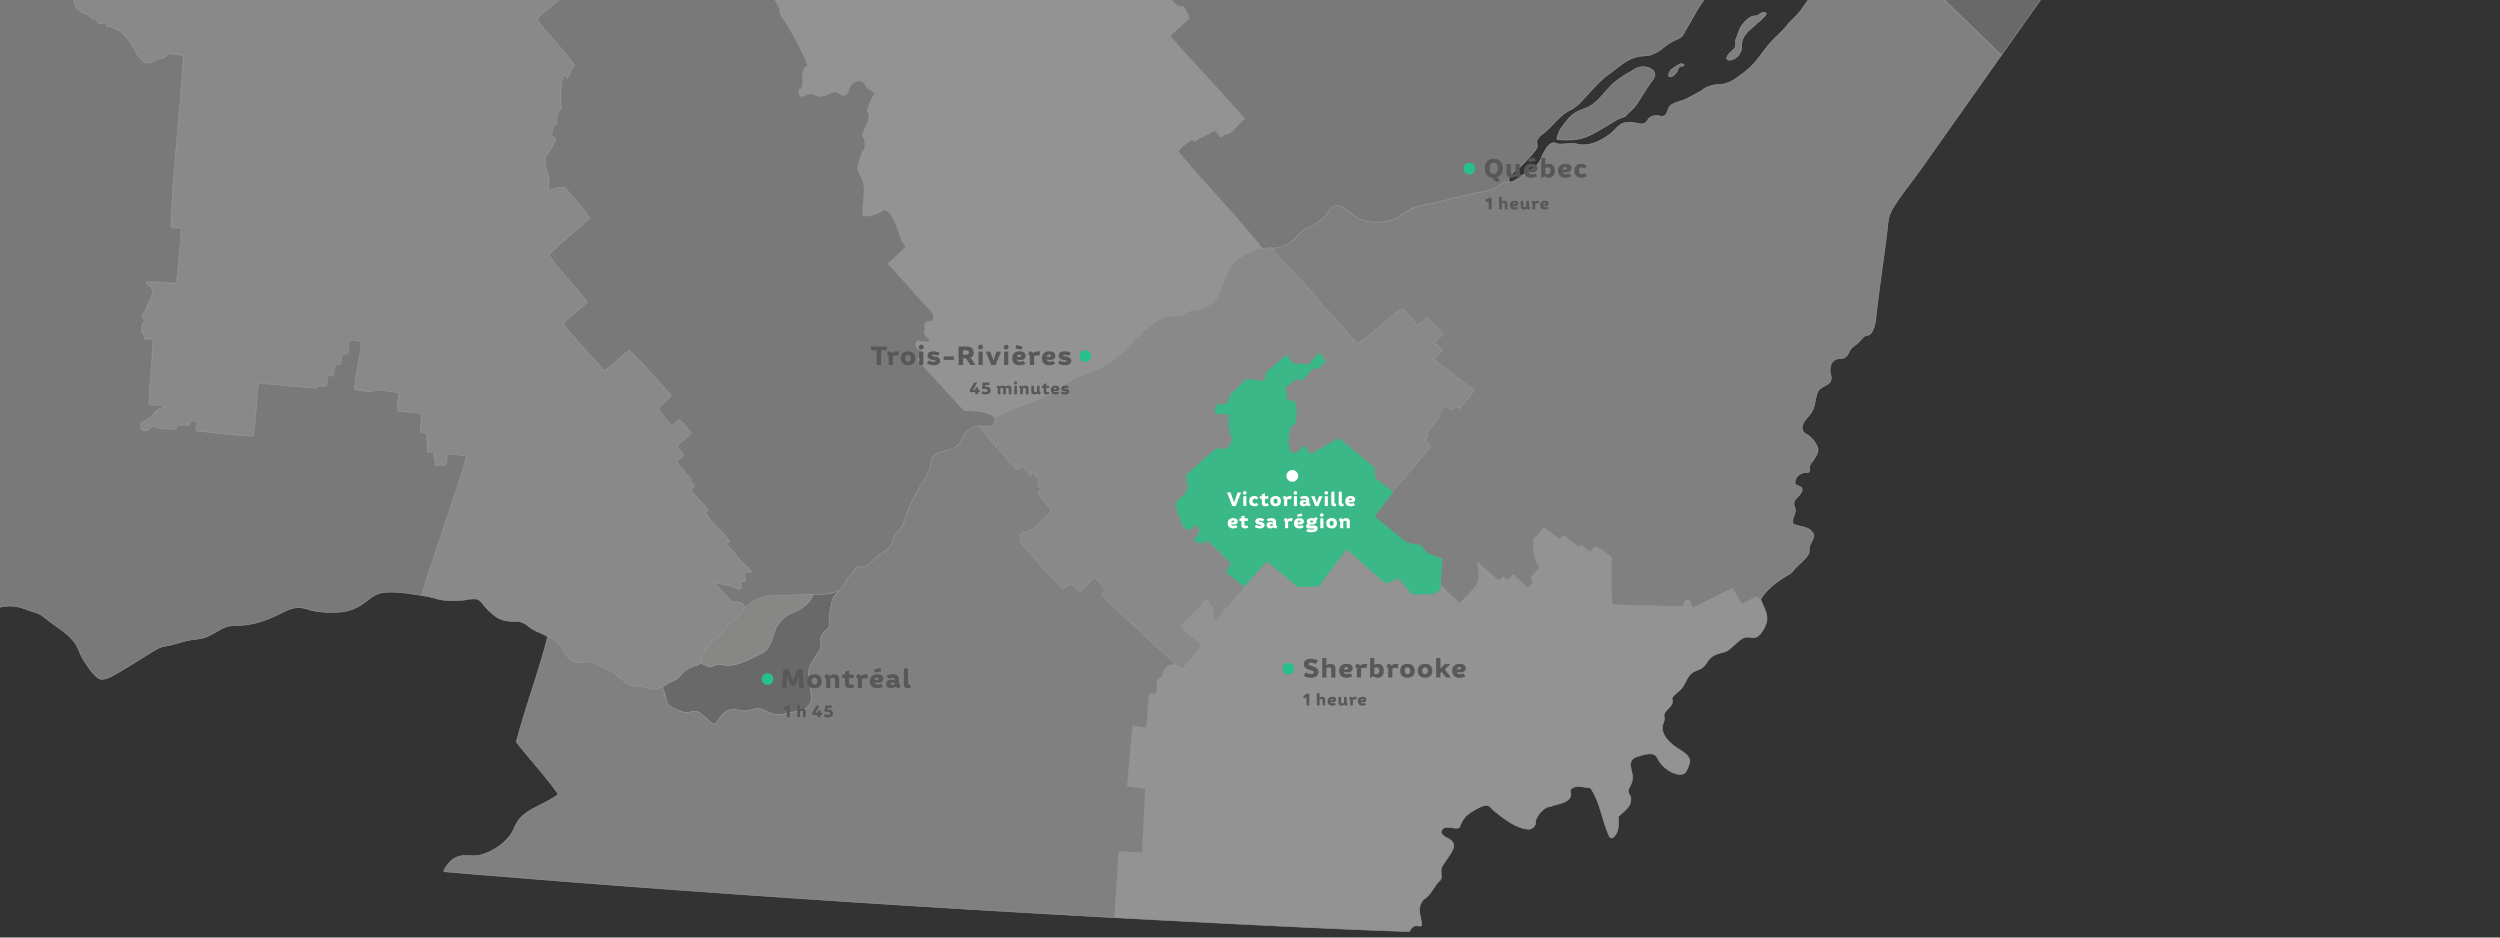
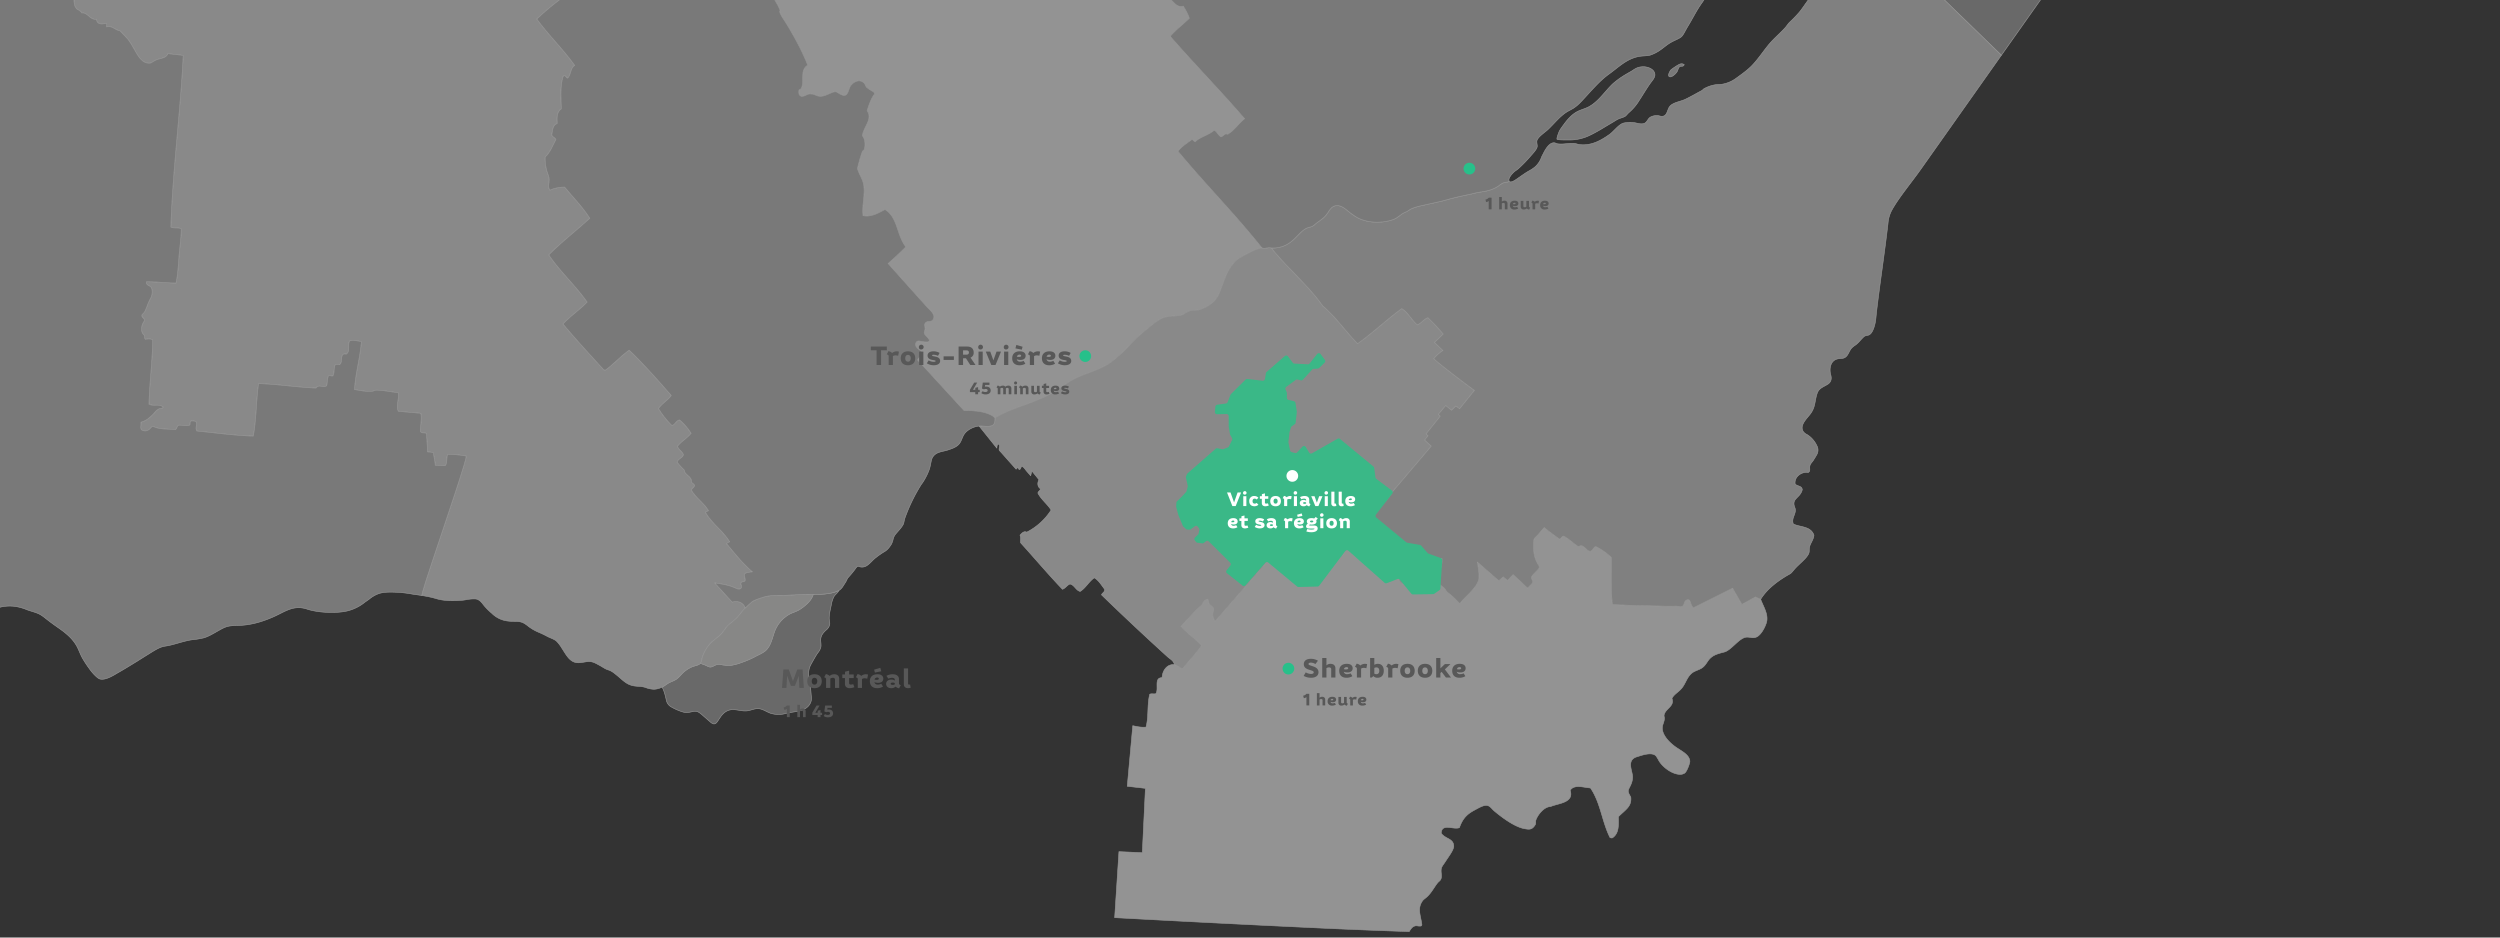
<svg xmlns="http://www.w3.org/2000/svg" viewBox="0 0 1920 720">
  <rect x="0" y="0" width="1920" height="720" fill="#333333" stroke="none" />
  <g>
    <g opacity=".5" stroke="#fff" stroke-linecap="round" stroke-linejoin="round" stroke-width=".43">
      <path d="M1568.47-2h-77.21l45.79 44.43c10.45-14.8 20.97-29.67 31.42-44.43z" fill="#a0a09f" />
      <path d="M1337.75 464.17l-7.12-12.43-30.3 15.15a18.59 18.59 0 01-1.48-2.66c-.61-1.41-.82-3.96-2.92-3.68a3.17 3.17 0 00-1.12.55c-1.56 1.06-1.12 3.36-2.53 4.35-1.22.85-3.69.02-5.09.07-4.1.14-8.28.08-12.39-.07-4.53-.17-9.07-.27-13.61-.33-4.26-.04-8.54-.17-12.8-.39-3.36-.16-6.72-.27-10.08-.5-1.3-11.85-.76-24.13-.78-36.1a48.95 48.95 0 00-11.9-8.39c-1.96.48-2.3 3.25-4.34 3.64-3.34-.27-5.58-6.5-8.84-3.45-4.08-2.44-7.43-6.2-11.73-8.24-1.37.37-1.72 2.09-3.12 2.36-2.42-2.03-9.44-6.75-11.62-8.92-1.62 1.87-3.31 3.7-4.89 5.62-.83 1.03-2.34 2-2.9 3.21-.5 1.1-.35 2.88-.4 4.08a31.7 31.7 0 00.69 8.77 22.37 22.37 0 002.18 5.66c.8 1.4 2.16 2.72 1.03 4.27-.77 1.05-1.84 1.9-2.7 2.89a18.58 18.58 0 00-2.64 3.14c-.74 1.49.58 2.49.76 3.88.1.9-.87 1.9-1.46 2.45a22.76 22.76 0 00-2.43 2.57l-11.14-10.41-4.25 4.52-3.36-2.72-3.43 2.9-16.4-14.3c.3 1.9.55 3.8.78 5.7.34 2.97.93 6.46-.3 9.29a20.28 20.28 0 01-2.78 4.64 88.86 88.86 0 01-7.1 7.63 39.4 39.4 0 00-4.12 4.7c-3.42-3.57-7.23-7.3-10.22-9.32-1.13-3.1-4.65-4.46-5.38-6.02a6.86 6.86 0 01-.47-1.4l-9.07 7.77-5.43-4.62-4.48 5.3-11.55-9.1a3.1 3.1 0 00-.27-2.37c-.63-1.01-.82-.53-1.78-.76-2.46-.57-2.5-3.4-4.69-.82-1.04 1.23-2.12 2.45-3.18 3.68l-29.74-24.6-22.68 27.58c-.2 0-.8-.7-1.43-.68-.6.03-.94.64-1.43.97-1.24-.8-.47-2.56-2.44-1.83-1.3.48-1.34 1.17-2.67.27-1.12-.76-1.67-1.45-3.2-.78-1.55.7-1.88 2.52-3.55 1.76a12.03 12.03 0 01-2.14-1.8c-6.91-5.74-13.94-11.37-20.9-17.05l-41.15 47.27a12.49 12.49 0 01-1.67-3.42 6.35 6.35 0 01.09-3.58c.27-1.15.84-2.36.09-3.42a18.92 18.92 0 00-2.7-2.5 3.8 3.8 0 01-.91-2.3c-.06-.3-.54-1.9-1.11-1.69a5.22 5.22 0 00-3.52 3.9c-6.02 4.98-11.16 11.36-16.56 16.94 4.53 5.34 11.02 9.45 15.8 14.66-4.14 6.37-9.92 11.88-14.56 18-2.27-.75-3.82-2.7-6.2-3.27-5.82-.5-9.37 4.73-9.52 10.08-6.53-.1-2.31 8.6-4.79 12.28-1.53.44-3.31-.3-4.73.45-2.06 8.21-.71 17.25-2.84 25.21-3.34.41-6.9-.37-10.17-1.08l-4.24 46.52 13.95 1.6-2.39 49.42-17.94-.8-3.29 50.68q79.86 4.36 159.46 8.06 33.38 1.55 66.77 2.66a13.57 13.57 0 011.59-2.4 5.45 5.45 0 012.78-1.93c1.26-.38 2.16.09 3.39.09.73 0 1.77.22 1.96-1.05-.87-7.1-3.76-12.38.5-18.36.79-1.08 2.24-1.96 3.57-3.2 4.03-3.74 6.58-9.67 9.16-11.74 3.35-2.7.78-6.5 1.8-10.18.44-1.57 1.87-3.2 2.84-4.74 2.61-4.1 6.73-9.3 6.6-12.24-.27-5.86-6.37-5.28-9.63-9.76.26-8.12 9.74-2.41 14.01-4.36 3.1-9.18 8.35-11.68 12.87-14.14 3.26-1.77 6.14-3.3 8.54-2.82 2.3.46 3.24 2.47 5.62 4.44 4.54 3.77 14.8 11.85 22.81 13.33 4 .73 5.95.88 8.34-2.96.6-.99.2-2.54.48-3.48 1.05-3.53 6-10.4 11.29-10.52 5.86-2.58 18.33-2.83 15.07-12.47 3.16-4.97 10.74-2.03 15.59-1.83 7.84 11.43 8.83 25.82 15 38.07a2.65 2.65 0 001.83.27c5.54-3.67 4.59-10.65 4.65-16.28 5.51-5.5 10.15-7.71 9.52-14.8-.05-.54-1.75-2.85-1.95-4.5-.3-2.37 3.22-5.32 3.32-11.03.09-4.7-5.18-13.22 3.52-15.73 2.95-.86 11.33-4.13 14.52-.48a29.68 29.68 0 012.17 3.62c3.15 5.28 10.93 10.86 16.96 10.42a6.53 6.53 0 002.78-.93c1.79-1.19 4.14-7.81 4.02-9.22-.42-4.94-6.1-7.56-10.46-10.55-4.64-3.17-11.26-9.43-10.65-15.68.2-2.02 1.5-4.1 1.58-6.52.03-1.13-.5-1.81-.2-2.94 1.18-4.76 8.24-6.58 5.97-12.49 1.62-3.28 5.1-4.77 7.68-8 3.04-3.84 3.82-8.32 7.68-11.46 2.1-1.71 5.02-2.27 7.32-3.7 3.74-2.34 4.28-5.7 7.34-8.25 2.49-2.05 4.97-2.88 10.06-4.17 5.25-1.33 10.7-9.72 15.98-11.24 3.44-1 5.9 1.45 9.5-.66 3.82-2.24 7.07-9.57 7.38-12.38.65-5.56-2.57-10.46-4.82-16.27l-3.97-1.8zM915.38 107.16c1.08.16 1.52 1.39 2.51 1.72 4.46-4.2 10.06-4.79 14.6-8.9 2.16 1.17 3.1 3.83 5.21 5.12 1.41-.23 2.25-1.91 3.9-2.29.35-.08 1.08.41 1.32.27 4.83-2.76 8.47-8.45 12.95-11.9-18.46-21.45-38.49-41.89-57.1-63.27 4.33-5.07 9.87-9.23 14.67-13.87a42.7 42.7 0 00-4.7-9.33C903.12 6.13 901.3.46 897.84-1H594.37a59.84 59.84 0 014.7 8.71c.14.28-.35 1.1-.22 1.58.77 2.67 3.77 6.6 6.13 10.54 6.47 10.9 11.25 19.94 15.35 30.18-6.4 3.96-2.14 12.26-5.02 18.03a16.08 16.08 0 00-1.54 1.02c-.46.4-.29 2.49-.14 3.04a2.67 2.67 0 001.16 1.59c1.88 1.2 4.75-1.25 6.76-1.53a9.67 9.67 0 015.06 1.04c3.72 1.59 6.39.43 9.87-1.02 1.83-.76 4.56-2.4 6.5-1.28a18.13 18.13 0 004.45 2.31c3.92 1 4.14-4.78 5.77-7.16 1.44-2.09 4.28-4.15 6.92-3.96a6.29 6.29 0 013.63 1.83c.85.98.95 2.44 1.96 3.3a38.81 38.81 0 003.86 2.6 7.58 7.58 0 011.52 1.01c.37.4.36.77.6 1.27-2.84 3.8-4.33 8.49-5.75 12.94 4.7 6.34-3.1 12.8-3.6 19.33 1.9 2 2.6 7.01 1.27 10.6-.23.62-1.1.76-1.3 1.3a109.8 109.8 0 00-3.79 13.17c1.24 4.51 4 7.91 4.76 12.39 1.33 7.67-1.45 16-.45 23.77 6.22 1.3 11.61-1.93 16.86-4.71 10.1 6.36 9 20.13 16.02 28.68a322.9 322.9 0 01-13.65 12.84c9.83 10.97 19.61 21.99 29.49 32.9 2.32 2.57 7.47 6.37 5 10.17-1.28 1.97-3.2.9-4.9 1.78-2.4 1.26-1.24 3.17-1.2 4.98.05 1.86-1.26 2.6-.28 4.46.6 1.16 4.1 3.68 3.47 5.13-.62 1.43-4.2.61-5.32.47-1.86-.24-3.99-1.15-4.9 1.04s.82 3.9 2.3 5.07c2.35 1.81 4.36 2.68 1.8 5.05-1.07.99-4.3 2.81-1.7 4.16l34.6 37.74s17.33-.82 23.71 5.56c13.92-8.58 31.28-10.97 47.28-21.18 5.9-3.77 11.06-8 17.68-10.67 6-2.42 12.14-4.44 17.98-7.26 5.43-2.61 9.77-6.4 14.2-10.43 3.51-3.2 6.67-6.78 10-10.17a114.03 114.03 0 019.87-8.71c3.3-2.66 6.2-5.3 9.96-7.36 4.1-2.25 7.47-2.23 12-2.56 2.2-.18 4.38-.26 6.27-1.48 1.74-1.12 3.12-2.17 5.22-2.6 2.24-.45 4.36.06 6.58-.66 6.9-2.2 12.81-6.33 15.54-13.35 3.36-8.6 5.64-17.6 12.4-24.2 2.3-2.24 5.91-3.88 8.75-5.37 3.7-1.95 7.14-3.85 11.33-4.51-20.87-26.23-43.1-48.45-64.48-74.25 2.7-3.68 7.03-6.24 10.67-9z" fill="#f3f3f3" />
      <path d="M624.57 456.45c-1.43 4.96-6 8.67-10.12 11.45-2.37 1.58-5.13 2.26-7.68 3.52a25.47 25.47 0 00-12.07 14.04c-1.7 4.71-2.66 10.23-6.37 13.85-2.27 2.21-5.71 3.46-8.45 4.99a71.62 71.62 0 01-10.36 4.47 37.6 37.6 0 01-7.83 2.13 28.18 28.18 0 01-7.08-.34 10.65 10.65 0 00-4.5-.03c-1.4.43-2.94 1.64-4.4 1.72-1.3.07-2.52-.8-3.66-1.3-1.35-.58-2.79-.96-4.11-1.6-1.3 1.54-3.9 1.8-5.69 2.46a23.45 23.45 0 00-6.83 4.07c-1.87 1.59-3.34 3.57-5.2 5.14-1.72 1.43-3.69 2.05-5.68 2.97-1.91.85-3.48 2.28-5.3 3.3-.25.16-.52.3-.8.44 1.7 2.75 2.65 7.11 3.33 10.16a7.59 7.59 0 003.95 5.13 41.4 41.4 0 008.79 3.8c2.89.85 5.14.17 7.96-.43 2.66-.55 4.35.57 6.3 2.23 2.21 1.9 4.4 3.82 6.61 5.75 1.93 1.68 3.56 2.47 5.32.16 1.81-2.4 3.04-5.03 5.4-7a10.35 10.35 0 017.58-2.52c3.33.18 6.74 1.31 10.08.93 2.98-.34 5.57-1.84 8.63-1.7 3.56.19 6.54 2.7 9.87 3.69a20.51 20.51 0 0011.36-.01c3.76-.94 7.62-1.2 11.36-2.19 4.68-1.21 8.77-5.21 8.17-10.33-.25-2.14-.35-4.3-.55-6.44-.1-.92-.14-1.8-.27-2.68-.34-2.26-.83-4.5-1.1-6.78a14.3 14.3 0 011-8.03c.6-1.22 1.25-2.4 1.92-3.56 1.27-2.2 2.49-4.5 3.96-6.56a10.83 10.83 0 002.34-4.51c.26-1.74-.14-3.56-.15-5.3-.03-3.27 1.82-5.54 4.14-7.62a7.71 7.71 0 002.72-4c.37-1.57-.3-3.16-.34-4.72-.1-3.37.88-6.91 1.53-10.2a22.77 22.77 0 012.03-6.62c1.01-1.84 3.18-3.05 3.95-4.97a23.95 23.95 0 01-6.98 2.2 58.42 58.42 0 01-12.78.84z" fill="#a0a09f" />
      <path d="M949.11 200.29c-6.76 6.6-9.04 15.6-12.4 24.2-2.73 7.02-8.64 11.15-15.54 13.35-2.22.72-4.34.21-6.58.65-2.1.44-3.48 1.5-5.22 2.61-1.89 1.22-4.07 1.3-6.27 1.48-4.53.34-7.9.32-12 2.56-3.76 2.06-6.66 4.7-9.96 7.36a114.03 114.03 0 00-9.86 8.72c-3.34 3.39-6.5 6.97-10.01 10.17-4.43 4.03-8.77 7.8-14.2 10.43-5.84 2.81-11.99 4.83-17.98 7.26-6.62 2.67-11.77 6.9-17.68 10.67-16 10.2-33.36 12.59-47.28 21.17-.09 3.66-.14 5.88-4.2 6.4-2.64.34-5.3-.32-7.94-.1v.02l13.58 16.95c.06-.74.25-3.72 1.47-2.95 1.07.67.32 2.6.26 3.51-.06 1.01.25 1.25.87 1.92 2.43 2.62 4.75 5.36 7.14 8.01 1.69 1.87 3.35 3.75 5.02 5.63.55-.18.57-.97 1.22-1 .85-.03.64.95 1.13 1.22.94.52 1.42-1.82 1.83-2.13 1.04-.78 3.13 2.5 3.8 3.27 1.07 1.24 2.17 2.48 3.25 3.7l.9-3.7 5.46 6.75c-1.36 2.43-1.24 5.43 1.22 7-.26 1.34-1.85 1.9-2.04 3.27 2.49 4.92 7.29 8.38 10.16 13.03a48.53 48.53 0 01-18.73 16.99c-2.15-1.14-3.9.87-5.18 2.36.95 1.88.23 3.8.48 5.78 10.75 11.81 21.19 24.26 32.17 35.72 2.25-.8 3.55-3.18 5.7-4.05 3.4.55 4.55 4.94 7.88 5.7 4.28-2.67 6.72-7.7 10.85-10.46 3.5 2 5.43 5.63 7.84 8.64.66 2.13-1.77 2.83-2.31 4.44a2102.41 2102.41 0 0050.8 47.63c2.2 1.99 4.19 2.51 5.27 5.94 2.38.56 3.92 2.52 6.19 3.27 4.64-6.13 10.42-11.64 14.56-18-4.78-5.22-11.27-9.33-15.8-14.66 5.4-5.59 10.54-11.97 16.56-16.95a5.22 5.22 0 013.52-3.9c.58-.21 1.05 1.39 1.1 1.69a3.8 3.8 0 00.92 2.3 18.92 18.92 0 012.7 2.5c.75 1.07.19 2.27-.09 3.42a6.35 6.35 0 00-.08 3.58 12.49 12.49 0 001.66 3.42l41.15-47.27c6.96 5.69 14 11.32 20.9 17.05a12.03 12.03 0 002.14 1.8c1.67.76 2-1.06 3.55-1.76 1.54-.67 2.08.02 3.2.78 1.33.9 1.37.21 2.67-.27 1.97-.72 1.2 1.02 2.45 1.83.49-.33.82-.94 1.42-.97.63-.02 1.24.69 1.43.69l22.68-27.58 29.74 24.59c1.07-1.23 2.14-2.45 3.18-3.67 2.19-2.58 2.23.24 4.69.81.97.23 1.15-.25 1.78.76a3.1 3.1 0 01.27 2.37l11.55 9.1 4.48-5.3 5.43 4.62 9.08-7.77c-1.11-5.08 3.04-12.26 2.39-17.83-6.38-6.2-14.27-9.46-21.36-14.74-1.44.2-1.88 1.85-3.06 2.45a321.02 321.02 0 01-26.86-20.99c3.59-6.48 9.44-11.53 13.17-17.94l29.9-35.18-5.08-4.72 2.55-3.26-1.46-1.44 10.87-13.59-1.45-1.44 5.62-6.7 4.52 3.62 3.26-3.26 2.9 2.08 11.4-14.12c-6.93-5.11-24.83-18.56-31.2-24.31 1.52-2.52 7.03-6.38 7.03-6.38l-6.5-6.14 6.78-6.49s-7.65-8.74-11.83-12.56c-3.04 1.07-5.1 4.24-8.1 5.53-4.4-3.66-7.06-9.46-11.97-12.5-11.65 8.4-22.32 18.73-33.97 26.93-9.13-9.38-16.68-20.52-26.72-28.94-10.53-15.32-28.03-29.93-39.43-44.5-2.52-.8-4.68.82-7.27-.06-4.2.66-7.64 2.56-11.33 4.5-2.84 1.5-6.45 3.14-8.75 5.38zM577.93 439.17c-7.5-6.22-13.7-14.24-19.94-21.68a7.9 7.9 0 012.41-1.35c-4.9-8.3-13.9-14.23-18.55-22.66.4-.53 1.69-.93 2.26-1.22-3.26-5.88-9.71-9.86-13.05-15.78.27-1.51 2.07-2.08 2.42-3.53-.24-1.52-2.35-1.8-2.51-3.34.32-3.86-5.26-4.9-5.41-8.58a72.99 72.99 0 01-5.52-6.06c.79-2.54 4-3.25 4.89-5.63-.75-2.67-3.98-4.03-4.54-6.64 2.93-3.78 7.48-6.2 10.4-9.91a44.35 44.35 0 00-8.8-10.24c-2.75.15-3.45 3.67-5.94 4.17a63.55 63.55 0 01-10.28-12.93c2.54-3.83 7.02-6.27 9.78-10.07-10.37-11.84-20.97-23.95-32.37-34.77-6.38 4.48-11.72 10.46-17.98 15.14a4.12 4.12 0 01-1.42 0c-10.55-11.58-21.32-23.18-31.37-35.25 5.6-6.1 12.81-10.86 18.53-16.84-8.84-12.65-20.94-23.53-29.45-36.24 9.81-9.93 21.17-18.62 31.47-28.12-5.22-8.38-12.89-16.1-19.25-23.93a26.77 26.77 0 00-11.33 2.29c-2.12-2.62-.24-5.81-.7-9.06-.34-2.48-1.78-5.12-2.25-7.97a30.42 30.42 0 01-.7-8.45c3.89-3.43 5.62-8.77 8.21-13.24-.43-1.71-2.78-2-3.16-3.78.55-3.03.63-7.64 4.16-8.6-.09-4.19-.7-8.6 3.14-11.3-.16-8.3-1.04-16.92 1.4-24.89a3 3 0 011.04-.6c1.07.28 1.34 1.72 2.43 1.9 2.7-2.66 1.96-7.55 5.4-9.8-8.84-12.44-20.1-23.25-29.06-35.6A211.6 211.6 0 01430.9-1H56.88c-.19 3.22.3 6.36 2.47 8.15.36.29 2.41 1.03 3.44 2.8 4.3-.7 6.7 5.86 11.3 4.8.47 4.77 4.68 3.53 7.63 3.29.56.81-.08 1.76.19 2.6 4.18-1.13 6.45 2.5 10.28 3.05 2.2 2.42 3.82 3.82 5.66 6 6.34 7.57 8.82 19.87 17.7 18.76.73-.09 2.45-1.6 4.52-2.46 3.43-1.43 7.2-1 9.02-4.82 3.82.61 7.77.84 11.62 1.41-2.15 43.7-8.11 87.97-9.51 131.82 2.53 1.2 5.46.07 7.96 1.31.1 5.7-.96 12.86-1.55 19.5-.66 7.46-.87 15.14-2.45 22.15-7.54-.1-15.23-1.03-22.68-.98-.79 2.63 2.78 2.92 3.85 4.63a9.8 9.8 0 01-.72 8.07c-2.05 3.56-2.84 7.3-4.58 10.4-.85 1.52-3 2.06-1.7 4.11.65.8 1.76 1.47 1.67 2.66-2.41 2.98-3.57 8.68-.13 11.28.32 1.05-.2 2.43.94 3.11a8.38 8.38 0 015.42.25c-.1 16.48-2.48 33.02-2.8 49.53 3.23 1.88 8.03-.52 10.88 2.27l-.43.57c-.83.45-2 .31-2.98.81-2.1 1.04-3.18 3.04-4.89 4.6-2.37 2.2-3.77 3.6-6.79 4.9a13.1 13.1 0 01-1.94.62l-.1 1.55c.16 1.38-.58 3.47.63 4.44a5.2 5.2 0 003.29.74 5.77 5.77 0 003.08-1.64c.31-.28 1.84-2.1 2.35-1.83 5.1 2.61 11.47 1.88 17.1 2.52 1.36-.7 1.21-2.56 2.38-3.36 2.82-.26 5.83.78 8.59-.04.8-.88.09-2.23.8-3.13a6.68 6.68 0 014.1.39c1.1 2.17-.85 5.17.74 7.22 14.4 1.43 28.97 3.48 43.31 3.9 2.4-13.11 2.19-27.12 4.05-40.3 14.73.4 29.34 2.85 44.1 3.4 2-3.25 5.77.17 8.15-1.78.78-2.49.36-5.2 1.42-7.58 1.13-.52 2.34.38 3.44-.04 1.44-2.6.42-6.09 1.85-8.61a6.37 6.37 0 013.13.08c3.27-1.82-.42-9.45 5.36-8.13 3.12-2.34.83-7.06 2.44-10.2 2.82-.64 6.33 0 9.04.63-.93 12.27-4.61 24.58-5.27 36.8 4.51.68 9.18 1.81 13.82 1.25.94-.12 1.73-.77 2.76-.78 5.68-.06 11.33 1.45 16.92 1.83 1.07 4.72-1.92 10.1.14 14.34 5.77.6 11.56 1.05 17.32 1.57.75 4.43-.29 9.18-.42 13.7.74 2.1 3.34.8 4.67 1.82.46 4.68.69 9.4.8 14.1 1.54.21 3.17.1 4.64.75.26 3.33 1.22 6.15 1.35 9.56 2.55.07 5.24.31 7.74.24 1.83-2.51.63-6.03 1.9-8.6a80.6 80.6 0 0114.15 1.27c.41 4.57-34.12 102.46-34.1 107.09 1.46.23 2.92.48 4.37.76 2.18.43 4.36.94 6.5 1.58 6.45 1.96 13.82 1.85 20.5 1.28 1.76-.15 3.49-.61 5.25-.79a26.57 26.57 0 014.46-.2c2.5.16 4.29 1.96 5.75 3.87a43.91 43.91 0 006.84 7.08 20.89 20.89 0 0013.51 6.13c3 .42 6.12-.13 9.05.67 2.3.64 3.93 2 5.75 3.4a36.02 36.02 0 007.07 4.16 77.63 77.63 0 017.62 3.63c1.92.96 5.2 2.06 6.8 3.51a27.52 27.52 0 014.09 5.4c3.06 4.49 5.81 10.77 12 11.14 3.38.2 6.64-1.16 10-.83 2.58.25 5.07 1.85 7.32 3.04 2.06 1.1 3.92 2.6 6.18 3.27 2.67.77 4.57 2.39 6.7 4.13 3.97 3.2 7.09 6.87 12.27 8.01 3.2.71 6.49.32 9.66 1.35a19.49 19.49 0 006.54 1.41 14.75 14.75 0 006.26-1.63l.8-.43c1.81-1.03 3.38-2.46 5.3-3.31 1.98-.92 3.95-1.54 5.66-2.97 1.87-1.57 3.34-3.55 5.2-5.14a23.45 23.45 0 016.84-4.06c1.8-.68 4.4-.93 5.69-2.47 1.18-1.4 1.07-3.67 1.67-5.35a32.32 32.32 0 014.93-8.61c1.87-2.36 4.37-4.1 6.66-6.01a26.58 26.58 0 003.61-3.48c1.77-2.2 3.09-4.52 5.27-6.41a76.28 76.28 0 005.93-5.04c1.72-1.83 4.26-5.4 6.33-7.47-1.21-4.32-6.24-5.96-9.95-4.52l-13.5-14.77c5.11.76 10.72 1.58 15.44 3.72 1.46.66 3.57 1.87 4.9.17.96-1.24-.78-3-.03-4.08.86-1.26 3.18-.1 3.14-2.16-.03-1.35-.8-2.88-.55-4.23.28-1.53 4.96-1.73 6.15-1.94z" fill="#e0e0e0" />
      <path d="M1491.26-2h-101.1l-1.64 2.26c-2.27 3.06-4.27 6.18-6.5 8.95a103.92 103.92 0 01-7.61 7.88c-1.27 1.26-2.26 2.96-3.53 4.33-2.9 3.17-6.34 6.26-9.5 9.51-5.29 5.43-9.88 13.03-15.48 19-3.38 3.6-8.32 7.14-12.76 10.32a24.5 24.5 0 01-10.05 4.34c-1.78.37-3.83.23-5.96.55a26.98 26.98 0 00-8.42 2.97c-.55.3-1.07 1.07-1.62 1.36-4.05 2.17-8.56 4.77-12.77 6.8-3.7 1.78-9.39 2.33-11.94 5.43-2.01 2.43-1.8 7.08-5.43 7.6-1.71.23-2.67-.55-4.07-.55a10.37 10.37 0 00-5.16 1.08c-2.3 1.19-2.6 4-4.89 4.9-2.64 1.03-5.53-.27-7.87-.55a23.16 23.16 0 00-8.18.37c-.18.05-.35.11-.5.17-3.5 1.38-7.06 6.29-10.05 8.42-5.54 3.95-13.72 9.19-23.34 7.87-1.07-.15-2.24-.66-3.53-.81a17.53 17.53 0 00-3.02-.1c-3.14.14-6.37.81-10 .37-.86-.11-1.94-.94-3.27-.82-3.58.32-6.43 5.45-7.88 8.41-.43.9-.92 1.64-1.35 2.72a17.66 17.66 0 01-4.88 7.33 27.74 27.74 0 01-4.9 3.25c-3.38 1.97-6.4 4.25-9.76 6.52-1.02.7-4.48 2.96-5.3 1.14-.36.3-.75.6-1.13.86-2.9-.08-4.73 1.17-6.94 2.87a22.34 22.34 0 01-5.5 2.8c-4.17 1.6-8.75 1.76-13.07 2.86-2.47.64-4.98 1.12-7.48 1.66a212.24 212.24 0 00-13.95 3.41c-4.83 1.4-9.7 2.32-14.62 3.45-4.15.94-8.45 1.68-12.42 3.44-1.31.59-2.37 1.57-3.63 2.2a24.27 24.27 0 00-3.23 1.55c-2.39 1.63-4.52 3.63-7.3 4.58-8.7 2.97-19.58 2.69-27.7-1.8a65.93 65.93 0 01-8.08-5.92c-2.46-1.9-5.33-3.7-8.58-2.9-3.51.85-4.73 4.4-6.8 6.94-2.18 2.7-5.02 4.46-7.78 6.5a21.33 21.33 0 01-2.7 2.17c-1.44.72-3.12.86-4.58 1.54-7.66 3.6-11.16 15.66-27.05 15.25 11.4 14.56 28.9 29.17 39.43 44.5 10.04 8.42 17.6 19.56 26.72 28.93 11.65-8.2 22.32-18.52 33.97-26.92 4.91 3.03 7.56 8.83 11.96 12.5 3.01-1.3 5.07-4.47 8.1-5.53 4.2 3.81 11.84 12.56 11.84 12.56l-6.79 6.48 6.52 6.14s-5.5 3.86-7.04 6.38c6.38 5.75 24.27 19.2 31.22 24.3l-11.41 14.13-2.9-2.09-3.26 3.26-4.52-3.62-5.62 6.7 1.45 1.45-10.87 13.58 1.46 1.44-2.55 3.26 5.08 4.72-29.9 35.18c-3.73 6.41-12.15 13.3-15.73 19.78 8.44 7.48 14.4 14.62 23.63 21.19 1.18-.61 7.52 2.65 8.96 2.44 7.09 5.28 4.08 8.15 21.25 7.82.65 5.56-3.5 12.74-2.4 17.83a6.86 6.86 0 00.47 1.4c.73 1.55 4.25 2.9 5.38 6.02 2.99 2.02 6.8 5.74 10.23 9.32a39.32 39.32 0 014.11-4.7 89.03 89.03 0 007.1-7.64 20.31 20.31 0 002.79-4.64c1.22-2.82.64-6.31.3-9.28-.23-1.9-.5-3.81-.79-5.71l16.4 14.3 3.44-2.9 3.35 2.72 4.25-4.52 11.14 10.41a22.76 22.76 0 012.43-2.56c.6-.55 1.57-1.55 1.46-2.46-.17-1.39-1.5-2.39-.76-3.88a18.58 18.58 0 012.65-3.14c.85-.98 1.92-1.83 2.7-2.89 1.13-1.55-.24-2.86-1.04-4.27a22.37 22.37 0 01-2.18-5.66 31.73 31.73 0 01-.68-8.77c.05-1.2-.11-2.98.4-4.07.55-1.22 2.06-2.19 2.9-3.22 1.57-1.92 3.27-3.75 4.89-5.62 2.17 2.18 9.19 6.9 11.61 8.93 1.4-.28 1.75-2 3.12-2.36 4.3 2.04 7.65 5.79 11.73 8.23 3.26-3.05 5.5 3.19 8.84 3.46 2.04-.4 2.38-3.16 4.34-3.64a48.95 48.95 0 0111.9 8.39c.03 11.96-.52 24.24.79 36.1 3.35.23 6.71.33 10.08.5 4.25.21 8.53.35 12.79.39 4.54.05 9.08.15 13.61.32 4.11.16 8.28.21 12.4.07 1.4-.04 3.86.78 5.08-.07 1.41-.98.97-3.29 2.53-4.34a3.17 3.17 0 011.12-.56c2.1-.28 2.31 2.27 2.92 3.69a18.59 18.59 0 001.48 2.65l30.3-15.15 7.12 12.43 10.45-5.7 3.97 1.8c5.16-8.4 13.93-14.74 22.62-19.58 1-.56 1.72-1.63 3.3-3.47 3.48-4.05 9.46-8.28 11.06-12.24.6-1.44.17-2.96.49-4.53.65-3.31 3.15-5.77 3.45-9.44-2.46-7.02-10.54-6.02-15.8-8.56-1.91-4.77 2.96-8.2 1.15-12.63-2.89-7.15 4.09-7.13 5.7-13.71-.18-3.15-3.88-2.52-5.47-4.37-.88-5.43 4.9-9.71 10.02-8.82a5.64 5.64 0 00.98-.93c.6-1.97-.2-2.64.41-4.58.5-1.58 1.84-2.64 2.66-4.01.95-1.58 1.98-3.13 2.83-4.77a6.92 6.92 0 00-.18-6.25 20.5 20.5 0 00-4.64-6.4 17.53 17.53 0 00-3.06-2.3 7.33 7.33 0 01-2.77-2.23c-3.35-5.31 3.8-10.74 6.3-14.8a18.29 18.29 0 002.03-4.53c1-3.45 1.22-7.26 2.56-10.6 1.42-3.53 4.95-4.52 7.9-6.41 2.66-1.72 3.13-4.27 2.31-7.18-1.3-4.57-.37-10.87 5.05-12.23 1.65-.41 3.44-.16 5.05-.76 3.34-1.24 3.79-5.36 6.03-7.7a17.86 17.86 0 012.75-2.18c2.6-1.81 4.2-4.33 6.53-6.41 1.23-1.1 2.53-.81 3.92-1.41 2.05-.9 3.25-3.96 3.93-5.95a33.29 33.29 0 001.47-7.65c.16-1.5.28-3.03.47-4.53 2.72-22.67 6.23-45.51 8.78-67.66a25.35 25.35 0 013-10.21c5.42-9.69 14.91-20.97 22.24-31.34 19.55-27.65 40.54-57.37 61.8-87.46z" fill="#cececd" />
-       <path d="M1326.36 45.32c.98 1.88 5.1.23 5.97-.27a11.77 11.77 0 004.9-6.25c.55-1.78.17-3.74.53-5.97 1.08-6.7 6.44-10.15 10.86-14.11.34-.3.42-.77.82-1.09.32-.28.94-.46 1.35-.81 1.07-.95 6.08-5.35 5.7-6.52-.24-.77-1.9-.82-1.9-.82-2.16 0-3.37 1.83-5.15 2.45-1.12.39-2.42.17-3.54.54-3.12 1.05-6.98 4.87-8.95 8.14a43.54 43.54 0 00-2.99 7.6 23.36 23.36 0 00-1.08 2.72c-.29 1.73.38 3.6-.28 5.43-.6 1.72-7.71 6.14-6.24 8.96zM877.3 654.88l2.39-49.42-13.95-1.6 4.24-46.52c3.28.7 6.83 1.5 10.17 1.08 2.13-7.96.78-17 2.83-25.21 1.43-.75 3.2-.01 4.74-.45 2.48-3.68-1.74-12.38 4.8-12.29.13-5.34 3.69-10.58 9.51-10.07-1.08-3.42-3.06-3.94-5.26-5.93a2102.41 2102.41 0 01-50.8-47.64c.53-1.6 2.97-2.3 2.3-4.43-2.4-3.01-4.33-6.65-7.84-8.64-4.13 2.76-6.56 7.79-10.84 10.45-3.34-.76-4.48-5.15-7.88-5.7-2.16.88-3.46 3.26-5.7 4.05-10.99-11.45-21.43-23.9-32.18-35.72-.25-1.97.47-3.9-.47-5.78 1.27-1.49 3.03-3.5 5.18-2.35a48.53 48.53 0 0018.72-17c-2.87-4.65-7.67-8.1-10.16-13.03.2-1.36 1.78-1.92 2.04-3.27-2.45-1.56-2.57-4.56-1.21-7l-5.46-6.75-.91 3.71-3.25-3.7c-.66-.77-2.76-4.06-3.8-3.28-.4.32-.88 2.66-1.83 2.13-.49-.27-.28-1.25-1.13-1.21-.65.03-.66.81-1.22 1-1.67-1.88-3.33-3.76-5.02-5.63-2.39-2.65-4.71-5.4-7.13-8.01-.62-.67-.94-.91-.87-1.92.05-.9.8-2.85-.26-3.51-1.22-.77-1.42 2.2-1.47 2.94L752 327.23v-.02a2.78 2.78 0 00-.32.02c-3.94.44-8.63 2.72-10.98 5.96-1.93 2.62-2.25 6.03-4.61 8.33-2.2 2.15-5.23 3.1-8.06 4.05-3.75 1.26-8.25 1.28-11 4.51-1.73 2.02-1.83 4.16-2.35 6.6a32.2 32.2 0 01-1.03 3.94 45.09 45.09 0 01-3.69 7.78 28.03 28.03 0 01-2.43 3.67 132.85 132.85 0 00-12.58 25.9c-.56 1.49-.62 3.46-1.28 4.75-1.38 2.68-3.66 4.88-5.58 7.18a10.3 10.3 0 00-2.05 3.72 15.6 15.6 0 01-1.54 4.45c-1.55 2.4-2.96 4.35-5.53 5.76a60.08 60.08 0 00-6.3 4.41c-2.4 1.77-4.12 4.23-6.6 5.92a6.58 6.58 0 01-6.25.98c-.84-.3-.93-.42-1.67.22a7.4 7.4 0 00-1.15 1.4 77.06 77.06 0 01-5.58 6.75c-.97 1.15-1.35 2.71-2.21 3.94-1.53 2.18-2.48 4.6-4.9 5.97-.76 1.9-2.93 3.13-3.94 4.96a22.77 22.77 0 00-2.03 6.63c-.65 3.28-1.64 6.82-1.53 10.2.04 1.56.7 3.14.34 4.7a7.71 7.71 0 01-2.72 4c-2.33 2.1-4.17 4.37-4.14 7.64.01 1.74.41 3.55.15 5.29a10.83 10.83 0 01-2.35 4.5c-1.46 2.07-2.68 4.38-3.95 6.57a50.6 50.6 0 00-1.91 3.56 14.3 14.3 0 00-1 8.03c.26 2.28.75 4.52 1.08 6.79.13.88.19 1.76.28 2.67.2 2.14.3 4.3.55 6.44.6 5.12-3.49 9.12-8.17 10.34-3.74.98-7.6 1.24-11.36 2.18a20.51 20.51 0 01-11.36.01c-3.33-.99-6.32-3.5-9.87-3.68-3.06-.16-5.65 1.34-8.63 1.7-3.34.38-6.75-.75-10.08-.94a10.35 10.35 0 00-7.57 2.52c-2.37 1.97-3.6 4.6-5.41 7-1.76 2.32-3.4 1.52-5.32-.16-2.2-1.92-4.4-3.85-6.62-5.75-1.94-1.66-3.64-2.78-6.29-2.23-2.82.6-5.07 1.29-7.96.43a41.4 41.4 0 01-8.8-3.8 7.59 7.59 0 01-3.94-5.12c-.68-3.06-1.64-7.41-3.32-10.16a14.75 14.75 0 01-6.26 1.63 19.49 19.49 0 01-6.54-1.42c-3.17-1.03-6.46-.64-9.66-1.34-5.18-1.14-8.3-4.82-12.27-8.02-2.14-1.74-4.03-3.36-6.7-4.13-2.26-.66-4.12-2.17-6.18-3.27-2.25-1.19-4.74-2.78-7.31-3.03-3.37-.34-6.63 1.02-10.01.82-6.18-.37-8.93-6.65-12-11.14a27.52 27.52 0 00-4.09-5.4c-1.6-1.45-4.89-2.55-6.8-3.5-6.83 26.96-17.1 54.06-24.12 80.88 10.6 13.53 22.47 26.24 32.3 40.16-13.2 9.83-28.1 11.6-33.52 25.23-4.57 11.48-17.03 18.92-26.14 21.4-5.16 1.43-10.3-.1-15.07.71-5.52.94-9.26 4.76-12.14 9.28a7.81 7.81 0 00-1.15 2.83c166.24 14.04 340.8 25.84 515.29 35.33l3.29-50.68z" fill="#cececd" />
      <path d="M545.71 512.25c1.46-.08 2.99-1.3 4.4-1.72a10.65 10.65 0 014.5.03 28.18 28.18 0 007.07.34 37.6 37.6 0 007.84-2.13 71.62 71.62 0 0010.36-4.47c2.73-1.53 6.18-2.78 8.45-5 3.7-3.61 4.67-9.13 6.37-13.84a25.47 25.47 0 0112.07-14.04c2.55-1.27 5.31-1.94 7.68-3.53 4.13-2.77 8.7-6.48 10.12-11.44-2.04-.02-4.06-.05-6.01 0-6.08.13-12.13.76-18.2.79-5.28 0-10.23-.07-15.25 1.79a46.23 46.23 0 00-6.18 2.27c-1.9 1.02-4.78 3.87-6.6 5.68-2.08 2.08-4.62 5.64-6.34 7.47a76.09 76.09 0 01-5.92 5.04c-2.18 1.89-3.5 4.22-5.27 6.41a26.58 26.58 0 01-3.6 3.48c-2.3 1.91-4.8 3.65-6.67 6a32.32 32.32 0 00-4.92 8.62c-.6 1.67-.5 3.94-1.68 5.35 1.33.64 2.76 1.02 4.12 1.6 1.14.5 2.36 1.37 3.66 1.3z" fill="#dbdbda" />
      <path d="M1290.53 49.12c-1.37.23-6.75 3.98-7.33 4.6-.5.54-2.83 4.32-1.1 5.17 1.63.78 4.66-1.96 5.71-3.53.97-1.45 1.11-3.37 2.18-4.07 1.38-.92 2.56.36 3.52-1.63a3.35 3.35 0 00-2.98-.54zM1260.93 51.3c-4.32.37-5.83 2.17-8.68 3.78-2.2 1.27-4.1 2.3-5.98 3.54a64.85 64.85 0 00-7.6 5.7c-6.1 5.8-10.65 13.2-17.91 17.38-2.7 1.55-5.67 2.28-8.41 3.52-5 2.27-8.68 6.68-11.68 10.86a47.75 47.75 0 00-2.98 4.34c-.4.8-2.37 5.8-1.9 6.52.46.7 9.5.62 11.4.54a36.26 36.26 0 0011.94-2.72c6.72-2.93 12.8-7 19-10.58 1.5-.87 2.96-1.91 4.62-2.72 1.69-.81 3.87-1.18 5.42-2.17.71-.44 1.76-1.91 3-2.99a37.67 37.67 0 007.6-8.95c3.02-4.58 5.21-8.44 8.4-13.03 1.64-2.33 3.94-4.6 3.8-7.06-.22-4.3-5.82-6.35-10.04-5.97z" fill="silver" />
      <path d="M897.84-1c3.46 1.46 5.28 7.13 10.9 5.71a42.7 42.7 0 014.7 9.34c-4.8 4.63-10.34 8.79-14.67 13.86 18.6 21.39 38.63 41.82 57.1 63.26-4.48 3.46-8.12 9.15-12.96 11.91-.23.14-.96-.35-1.32-.27-1.64.38-2.48 2.06-3.9 2.3-2.1-1.3-3.05-3.96-5.2-5.14-4.54 4.12-10.15 4.72-14.6 8.91-.99-.33-1.43-1.56-2.51-1.72-3.64 2.76-7.96 5.32-10.67 9 21.38 25.8 43.6 48.02 64.48 74.25 2.58.88 4.75-.73 7.27.07 15.88.4 19.38-11.65 27.04-15.25 1.47-.68 3.14-.82 4.59-1.54a21.33 21.33 0 002.7-2.18c2.75-2.03 5.6-3.79 7.78-6.5 2.07-2.54 3.29-6.08 6.8-6.93 3.24-.8 6.11 1 8.58 2.9a65.93 65.93 0 008.07 5.91c8.13 4.5 19 4.78 27.71 1.8 2.78-.94 4.91-2.94 7.3-4.57a24.27 24.27 0 013.23-1.54c1.26-.65 2.31-1.62 3.63-2.21 3.96-1.76 8.27-2.5 12.42-3.44 4.9-1.13 9.79-2.06 14.61-3.45 4.6-1.32 9.27-2.4 13.95-3.41 2.5-.54 5.01-1.02 7.49-1.66 4.31-1.1 8.9-1.25 13.06-2.86a22.34 22.34 0 005.51-2.8c2.2-1.7 4.03-2.96 6.93-2.87.38-.26.77-.55 1.14-.86a1.56 1.56 0 01-.14-.43c-.37-2.06 2.4-5.1 3.8-6.41 1.12-1.06 2.47-1.74 3.53-2.72a105.91 105.91 0 009.23-9.5c1.91-2.2 4.78-5.14 5.16-7.33.17-1.04-.48-3.32-.27-4.34.62-3.18 6.1-6.48 8.68-8.97 5.04-4.84 8.7-9.61 13.84-13.03 1.82-1.2 3.75-2 5.7-3.26 3.6-2.3 6.57-5.8 9.23-8.68 5.75-6.18 11.2-12.63 18.19-17.64s13.23-11.51 22.54-13.3c3.11-.6 6.36-.35 8.95-1.09a29.75 29.75 0 007.88-4.08c3.58-2.55 5.68-4.67 10.04-6.78 2.38-1.15 5-2.2 6.25-3.53 1.5-1.62 2.9-4.82 4.6-7.6 3.36-5.43 5.99-10.83 9.24-15.75 1.22-1.85 2.59-3.63 3.77-5.59zM740.42 315.36l-34.6-37.74c-2.6-1.35.63-3.17 1.7-4.16 2.56-2.37.55-3.24-1.8-5.05-1.48-1.17-3.23-2.86-2.31-5.07s3.05-1.28 4.91-1.04c1.1.14 4.7.96 5.31-.47.64-1.45-2.85-3.97-3.46-5.13-.98-1.86.32-2.6.28-4.46-.04-1.8-1.2-3.72 1.2-4.98 1.7-.88 3.61.19 4.9-1.78 2.47-3.8-2.68-7.6-5-10.16-9.88-10.92-19.66-21.94-29.5-32.91a322.3 322.3 0 0013.65-12.84c-7.02-8.55-5.92-22.31-16.01-28.68-5.25 2.78-10.64 6.02-16.87 4.71-1-7.76 1.79-16.1.46-23.77-.76-4.48-3.52-7.88-4.76-12.39a109.8 109.8 0 013.8-13.17c.2-.54 1.06-.68 1.29-1.3 1.32-3.6.63-8.6-1.28-10.6.5-6.54 8.3-13 3.6-19.33 1.43-4.45 2.92-9.15 5.76-12.94-.25-.5-.24-.87-.6-1.27a7.58 7.58 0 00-1.53-1.01 38.81 38.81 0 01-3.85-2.6c-1.01-.86-1.11-2.32-1.96-3.3a6.29 6.29 0 00-3.63-1.83c-2.64-.2-5.49 1.87-6.92 3.96-1.63 2.38-1.85 8.16-5.77 7.16a18.13 18.13 0 01-4.46-2.31c-1.93-1.12-4.66.52-6.5 1.28-3.47 1.45-6.15 2.6-9.86 1.02a9.67 9.67 0 00-5.07-1.04c-2 .28-4.87 2.72-6.75 1.53a2.67 2.67 0 01-1.17-1.59c-.14-.55-.31-2.64.14-3.04a16.08 16.08 0 011.55-1.02c2.88-5.77-1.38-14.07 5.02-18.03-4.1-10.25-8.88-19.29-15.36-30.18-2.35-3.95-5.35-7.87-6.12-10.54-.13-.48.35-1.3.22-1.58a59.84 59.84 0 00-4.7-8.71H430.9a211.6 211.6 0 00-18.59 15.62c8.95 12.34 20.22 23.16 29.07 35.59-3.45 2.26-2.7 7.15-5.42 9.8-1.08-.18-1.35-1.62-2.42-1.9a3 3 0 00-1.04.6c-2.45 7.97-1.57 16.59-1.4 24.89-3.84 2.7-3.23 7.12-3.14 11.31-3.53.96-3.6 5.56-4.16 8.6.38 1.78 2.73 2.06 3.16 3.78-2.6 4.46-4.32 9.8-8.21 13.23a30.42 30.42 0 00.7 8.46c.47 2.84 1.9 5.48 2.25 7.96.46 3.25-1.42 6.44.7 9.06a26.77 26.77 0 0111.32-2.29c6.37 7.83 14.04 15.55 19.26 23.93-10.3 9.5-21.66 18.19-31.47 28.12 8.5 12.71 20.6 23.59 29.44 36.24-5.72 5.99-12.92 10.75-18.53 16.84 10.05 12.07 20.82 23.68 31.37 35.26a4.12 4.12 0 001.42 0c6.26-4.68 11.6-10.67 17.98-15.15 11.4 10.83 22 22.93 32.37 34.78-2.76 3.8-7.24 6.23-9.78 10.07a63.55 63.55 0 0010.28 12.93c2.49-.5 3.2-4.02 5.94-4.17a44.35 44.35 0 018.8 10.23c-2.92 3.7-7.47 6.13-10.4 9.91.56 2.61 3.78 3.98 4.53 6.64-.89 2.38-4.1 3.1-4.89 5.63a72.99 72.99 0 005.52 6.06c.16 3.68 5.74 4.73 5.42 8.59.16 1.54 2.27 1.81 2.5 3.33-.34 1.46-2.15 2.02-2.4 3.53 3.33 5.93 9.78 9.9 13.04 15.78-.57.3-1.87.7-2.26 1.23 4.64 8.42 13.65 14.35 18.55 22.65a7.9 7.9 0 00-2.41 1.35c6.25 7.45 12.44 15.46 19.94 21.68-1.19.22-5.87.41-6.15 1.95-.24 1.34.52 2.87.55 4.22.05 2.07-2.28.9-3.14 2.17-.75 1.08 1 2.83.02 4.07-1.32 1.7-3.43.5-4.89-.16-4.72-2.14-10.33-2.97-15.44-3.73l13.5 14.78c3.7-1.45 8.74.2 9.96 4.52 1.81-1.82 4.7-4.66 6.6-5.69a46.23 46.23 0 016.18-2.27c5.02-1.86 9.96-1.78 15.24-1.79 6.08-.02 12.13-.65 18.2-.8 1.96-.04 3.98 0 6.01.02a58.42 58.42 0 0012.78-.83 23.95 23.95 0 006.98-2.2c2.41-1.37 3.36-3.78 4.89-5.96.86-1.23 1.24-2.8 2.21-3.95a77.06 77.06 0 005.57-6.76 7.4 7.4 0 011.15-1.4c.74-.64.83-.52 1.68-.21a6.58 6.58 0 006.23-.98c2.49-1.7 4.2-4.15 6.6-5.92a60.08 60.08 0 016.32-4.42c2.56-1.4 3.97-3.35 5.53-5.75a15.6 15.6 0 001.53-4.46 10.3 10.3 0 012.05-3.72c1.92-2.3 4.2-4.5 5.59-7.18.65-1.28.71-3.26 1.27-4.75a132.85 132.85 0 0112.58-25.89 28.03 28.03 0 002.44-3.67 45.09 45.09 0 003.68-7.78 32.2 32.2 0 001.03-3.94c.52-2.44.62-4.58 2.35-6.6 2.75-3.23 7.25-3.25 11-4.51 2.83-.95 5.87-1.9 8.06-4.05 2.36-2.3 2.68-5.7 4.6-8.34 2.36-3.24 7.05-5.52 11-5.95a2.78 2.78 0 01.3-.03c2.65-.21 5.3.45 7.95.1 4.05-.5 4.1-2.73 4.2-6.38-6.39-6.39-23.72-5.57-23.72-5.57zM343.89 348.99c-1.26 2.57-.07 6.1-1.9 8.6-2.5.08-5.19-.16-7.74-.23-.13-3.42-1.09-6.23-1.35-9.57-1.47-.64-3.1-.53-4.63-.75-.12-4.7-.35-9.42-.8-14.09-1.34-1.03-3.94.28-4.67-1.83.13-4.52 1.16-9.26.4-13.7-5.75-.52-11.54-.96-17.31-1.56-2.06-4.24.93-9.63-.13-14.34-5.6-.38-11.25-1.9-16.93-1.83-1.02.01-1.82.65-2.76.77-4.64.57-9.3-.56-13.81-1.25.65-12.2 4.33-24.52 5.27-36.79-2.72-.63-6.23-1.27-9.04-.63-1.62 3.14.67 7.86-2.45 10.2-5.78-1.32-2.08 6.3-5.35 8.13a6.37 6.37 0 00-3.13-.09c-1.44 2.53-.42 6.02-1.86 8.62-1.1.41-2.3-.49-3.44.03-1.06 2.4-.64 5.1-1.42 7.59-2.38 1.94-6.15-1.47-8.15 1.77-14.75-.54-29.37-3-44.1-3.4-1.86 13.2-1.65 27.2-4.05 40.3-14.34-.41-28.9-2.47-43.3-3.89-1.6-2.05.36-5.05-.75-7.23a6.68 6.68 0 00-4.1-.39c-.71.9 0 2.25-.8 3.13-2.76.83-5.77-.21-8.6.05-1.15.8-1 2.65-2.37 3.36-5.63-.65-12 .1-17.1-2.53-.5-.26-2.04 1.56-2.35 1.84a5.77 5.77 0 01-3.08 1.64 5.2 5.2 0 01-3.29-.74c-1.2-.98-.47-3.06-.62-4.44l.09-1.56a13.1 13.1 0 001.94-.62c3.02-1.29 4.43-2.7 6.8-4.89 1.7-1.56 2.78-3.56 4.88-4.6.98-.5 2.16-.36 2.98-.82l.44-.56c-2.86-2.8-7.65-.4-10.89-2.27.32-16.5 2.7-33.06 2.8-49.53a8.38 8.38 0 00-5.41-.25c-1.15-.68-.63-2.06-.95-3.1-3.44-2.62-2.28-8.3.13-11.3.09-1.18-1.02-1.84-1.66-2.65-1.31-2.05.85-2.6 1.7-4.1 1.73-3.11 2.53-6.85 4.57-10.42a9.8 9.8 0 00.73-8.06c-1.08-1.72-4.64-2-3.86-4.63 7.45-.05 15.15.88 22.69.98 1.57-7 1.78-14.7 2.44-22.16.6-6.63 1.64-13.78 1.56-19.49-2.5-1.24-5.44-.1-7.97-1.31 1.4-43.85 7.37-88.13 9.52-131.8-3.86-.58-7.8-.8-11.62-1.42-1.82 3.82-5.59 3.4-9.02 4.82-2.07.87-3.8 2.38-4.51 2.47-8.9 1.1-11.37-11.2-17.71-18.76-1.84-2.18-3.46-3.58-5.67-6-3.82-.56-6.1-4.2-10.27-3.05-.28-.85.36-1.8-.19-2.6-2.96.23-7.16 1.47-7.63-3.3-4.6 1.06-7-5.5-11.3-4.8-1.03-1.77-3.08-2.51-3.44-2.8-2.17-1.8-2.65-4.94-2.47-8.16h-58.6c.43 156.33-.57 312.79-1.23 468.85A12.82 12.82 0 011 466.13a31.75 31.75 0 0110.87-.36 38.96 38.96 0 018.8 2.5c2.8 1.05 5.77 1.73 8.53 2.89 2.63 1.1 4.86 3.03 7.1 4.77a179 179 0 007.91 5.8c5.56 3.86 10.9 7.95 14.38 13.86 1.8 3.03 2.88 6.55 4.6 9.65a89.35 89.35 0 005.71 8.7 36.42 36.42 0 003.51 4.22c1.15 1.16 2.87 2.87 4.2 3.28 4.45 1.37 11.33-3.27 13.42-4.45 8.28-4.67 17.73-10.72 25.94-15.82 3.96-2.46 7.39-4.45 10.83-4.92 6.52-.88 13.87-3.94 20.65-4.89a65.37 65.37 0 009.29-1.54c5.4-1.65 11.46-6.16 15.96-8 3.05-1.26 5.83-1.33 10.03-1.43 8.87-.22 17.45-2.3 27.43-6.73 8.97-3.97 15.27-9.32 25.84-5.81 9.3 3.08 24.7 3.3 32.25.95a34.46 34.46 0 0011.64-6.03c1.14-.93 2.44-1.67 3.6-2.57a24.05 24.05 0 018-4.49c4.64-1.3 9.8-.95 14.57-.78a98.3 98.3 0 0110.84 1.39c2.35.34 4.7.66 7.06 1.03-.03-4.63 34.5-102.52 34.1-107.08a80.6 80.6 0 00-14.16-1.28z" fill="silver" />
    </g>
    <path d="M954.27 449.73l-11.92-9.43a1.67 1.67 0 01-.29-2.33l2.84-3.67a1.67 1.67 0 00-.14-2.2l-16.4-16.27a1.67 1.67 0 00-2.17-.15l-1.76 1.32a1.67 1.67 0 01-1.24.31l-3.56-.52a1.67 1.67 0 01-1.06-.6l-.93-1.16a1.67 1.67 0 01.13-2.24l2.28-2.23a1.67 1.67 0 00.46-.82l.6-2.67a1.67 1.67 0 00-.3-1.37l-.88-1.18a1.67 1.67 0 00-2.33-.34l-3.07 2.28a1.67 1.67 0 01-1.08.33l-1.56-.08a1.67 1.67 0 01-1.04-.43l-2-1.82a1.67 1.67 0 01-.42-.6l-3.46-8.33a1.69 1.69 0 01-.07-.22l-1.56-5.94a1.68 1.68 0 01-.05-.56l.22-2.83a1.67 1.67 0 01.5-1.07l3.78-3.65.07-.08 3.05-3.33a1.67 1.67 0 00.38-.72l.84-3.3a1.68 1.68 0 00.01-.76l-1.34-6.27a1.67 1.67 0 01.1-1.02l.74-1.7a1.67 1.67 0 01.43-.58l21.55-18.85a1.67 1.67 0 011.44-.38l3.6.74a1.67 1.67 0 00.94-.08l3.38-1.32a1.68 1.68 0 00.89-.83l2.33-4.81a1.67 1.67 0 00-.05-1.55l-1.29-2.28a1.67 1.67 0 01-.19-.55l-1-5.91a1.7 1.7 0 01-.02-.28l-.01-7.76a1.67 1.67 0 00-1.7-1.67l-7.2.17a1.67 1.67 0 01-1.7-1.82l.38-4a1.67 1.67 0 011.42-1.5l6.68-.95a1.67 1.67 0 001.32-1.05l2.16-5.6a1.66 1.66 0 01.39-.6l11.23-11.12a1.67 1.67 0 011.37-.47l11.64 1.37a1.67 1.67 0 001.85-1.38l.74-4.4a1.67 1.67 0 01.55-.98l13.98-12.2a1.67 1.67 0 012.43.26l3.64 4.87a1.67 1.67 0 001.25.67l10.32.53a1.67 1.67 0 001.39-.63l5.77-7.26a1.67 1.67 0 012.65.04l3.27 4.42a1.67 1.67 0 01-.17 2.18l-4.12 4.06a1.67 1.67 0 01-1.05.47l-3.32.26a1.67 1.67 0 00-1.1.54l-7.06 7.75a1.67 1.67 0 01-1.62.5l-2.56-.6a1.67 1.67 0 00-1.38.28l-7.24 5.35a1.67 1.67 0 00-.55 2l.91 2.13a1.68 1.68 0 01.14.66l-.03 3.6a1.67 1.67 0 001.29 1.64l4.07.96a1.67 1.67 0 011.26 1.38l1 6.64a1.72 1.72 0 01.01.44l-.9 8.03a1.67 1.67 0 01-.7 1.18l-2.22 1.55a1.68 1.68 0 00-.64.87l-1.1 3.5a1.66 1.66 0 00-.06.32l-.81 7.4a1.7 1.7 0 00.02.52l1.22 6a1.67 1.67 0 001.22 1.28l2.58.67a1.67 1.67 0 001.65-.48l4-4.32a1.67 1.67 0 012.66.26l2.53 4.17a1.67 1.67 0 002.25.58l19.57-11.15a1.67 1.67 0 011.9.16l25.68 21.18a1.67 1.67 0 01.6 1.07l.97 7.29a1.67 1.67 0 00.65 1.11l11.92 8.97a1.67 1.67 0 01.31 2.36l-12.49 16.07a1.67 1.67 0 00.26 2.31l23 18.97a1.68 1.68 0 00.77.35l9.76 1.74a1.67 1.67 0 01.97.55l4.87 5.6a1.67 1.67 0 00.68.47l9.47 3.45a1.67 1.67 0 011.1 1.68l-1.4 21.68a1.67 1.67 0 01-.72 1.27l-4.03 2.77a1.67 1.67 0 01-.93.3l-15.4.22a1.67 1.67 0 01-1.3-.6l-8.78-10.72a1.67 1.67 0 00-1.9-.5l-8.1 3.17a1.67 1.67 0 01-1.72-.3l-27.76-24.6a1.67 1.67 0 00-2.44.25l-20 26.56a1.67 1.67 0 01-1.29.67l-14.57.37a1.67 1.67 0 01-1.11-.39l-22.13-18.37a1.67 1.67 0 00-2.32.18l-15.17 17.28a1.67 1.67 0 01-2.3.2z" fill="#3ab887" />
  </g>
  <circle cx="833.5" cy="273.5" r="4.5" fill="#27c08a" />
  <circle cx="1128.5" cy="129.5" r="4.5" fill="#27c08a" />
  <circle cx="989.5" cy="513.5" r="4.5" fill="#27c08a" />
-   <circle cx="589.5" cy="521.5" r="4.5" fill="#27c08a" />
  <circle cx="992.5" cy="365.5" r="4.5" fill="#fff" />
  <g>
    <g fill="#585858">
      <path d="M681.08 268.99h-4.41v11.34h-3.46v-11.34h-4.41v-2.83h12.27zM690.37 270.05l-.57 3.2a7.59 7.59 0 00-1.96-.33 3.6 3.6 0 00-2.1.6v6.8h-3.24v-6.77c0-.7-.55-1.22-1.48-1.35l1.29-2.5a4.88 4.88 0 012.85 1.41 5.53 5.53 0 013.57-1.29 6.68 6.68 0 011.64.23zM691.77 275.16c0-3.36 2.06-5.34 5.57-5.34 3.5 0 5.55 1.98 5.55 5.34s-2.05 5.36-5.55 5.36c-3.51 0-5.57-2-5.57-5.36zm7.68 0c0-1.63-.8-2.6-2.11-2.6-1.33 0-2.13.97-2.13 2.6 0 1.65.8 2.6 2.13 2.6 1.31 0 2.1-.95 2.1-2.6zM705.68 266.65a1.84 1.84 0 111.84 1.75 1.65 1.65 0 01-1.84-1.75zm.23 3.36h3.23v10.32h-3.23zM711.8 279l1.43-2.24a7.4 7.4 0 003.77 1.12c1 0 1.58-.17 1.58-.57 0-1.27-6.2-.04-6.2-4.26 0-2.05 1.72-3.23 4.62-3.23a9.34 9.34 0 014.6 1.22l-1.23 2.26a7.48 7.48 0 00-3.36-.85c-.74 0-1.18.15-1.18.49 0 1.23 6.2.15 6.2 4.27 0 2.07-1.87 3.3-5.02 3.3a9.68 9.68 0 01-5.21-1.51zM724.68 273.68h7.9v2.74h-7.9zM741.84 275.14h-2.2v5.19h-3.44v-14.17h6.69c3.07 0 4.9 1.7 4.9 4.57a3.97 3.97 0 01-2.43 3.96l3.85 5.64h-4.03zm-2.2-2.75h2.62c1.18 0 1.88-.61 1.88-1.66s-.7-1.65-1.88-1.65h-2.62zM751.26 266.65a1.84 1.84 0 111.84 1.75 1.65 1.65 0 01-1.84-1.75zm.23 3.36h3.23v10.32h-3.23zM757.06 270.01h3.44l2.43 6.77 2.41-6.77h3.44l-4.23 10.32h-3.23zM770.9 266.65a1.83 1.83 0 111.85 1.75 1.65 1.65 0 01-1.84-1.75zm.24 3.36h3.22v10.32h-3.22zM786.1 277.12l1.37 2.18a8.35 8.35 0 01-4.57 1.22c-3.5 0-5.53-2-5.53-5.36s2.16-5.34 5.83-5.34c2.83 0 4.48 1.28 4.48 3.4 0 2.02-1.48 3.21-3.95 3.21a7.54 7.54 0 01-2.85-.53 2.38 2.38 0 002.6 1.87 5.3 5.3 0 002.63-.65zm-1.36-8.59l-4.9-.97.72-2.66 4.79 1.39zm-3.78 5.42a8.45 8.45 0 001.73.17c.98 0 1.55-.33 1.55-.9 0-.55-.47-.87-1.25-.87a2.01 2.01 0 00-2.03 1.6zM798.8 270.05l-.57 3.2a7.59 7.59 0 00-1.96-.33 3.6 3.6 0 00-2.1.6v6.8h-3.23v-6.77c0-.7-.56-1.22-1.49-1.35l1.3-2.5a4.88 4.88 0 012.85 1.41 5.53 5.53 0 013.57-1.29 6.68 6.68 0 011.63.23zM808.94 277.12l1.37 2.18a8.35 8.35 0 01-4.58 1.22c-3.5 0-5.53-2-5.53-5.36s2.17-5.34 5.84-5.34c2.83 0 4.48 1.28 4.48 3.4 0 2.02-1.48 3.21-3.95 3.21a7.54 7.54 0 01-2.85-.53 2.38 2.38 0 002.6 1.87 5.31 5.31 0 002.62-.65zm-5.15-3.17a8.47 8.47 0 001.73.17c1 0 1.56-.33 1.56-.9 0-.55-.47-.87-1.25-.87a2.01 2.01 0 00-2.03 1.6zM812.48 279l1.42-2.24a7.4 7.4 0 003.78 1.12c1 0 1.58-.17 1.58-.57 0-1.27-6.2-.04-6.2-4.26 0-2.05 1.72-3.23 4.62-3.23a9.33 9.33 0 014.6 1.22l-1.23 2.26a7.48 7.48 0 00-3.36-.85c-.74 0-1.18.15-1.18.49 0 1.23 6.2.15 6.2 4.27 0 2.07-1.87 3.3-5.02 3.3a9.67 9.67 0 01-5.21-1.51z" />
    </g>
    <g fill="#585858">
      <path d="M752.43 301.17h-1.25v1.63H749v-1.63h-4.1v-1.79l3.26-5.53h2.3l-3.24 5.53h1.8l.03-1.54 2.13-.54v2.08h1.25zM760.83 299.92c0 1.9-1.46 3-3.96 3a5.4 5.4 0 01-3.23-1.03l.97-1.45a4.12 4.12 0 002.17.63c1.1 0 1.74-.44 1.74-1.17s-.58-1.18-1.55-1.18a2.93 2.93 0 00-1.27.3l-1.56-.6.63-4.57h5.13v1.79h-3.3l-.22 1.38a6.32 6.32 0 011.07-.1c2.12 0 3.38 1.1 3.38 3zM776.73 298.39v4.41h-2.04v-4a.86.86 0 00-.96-.9 2.03 2.03 0 00-1.22.37v4.53h-2.04v-4a.85.85 0 00-.95-.9 1.94 1.94 0 00-1.22.38v4.52h-2.04v-4.28c0-.44-.35-.77-.93-.85l.82-1.57a3 3 0 011.79.88 3.37 3.37 0 012.24-.81 2.28 2.28 0 011.94.84 3.38 3.38 0 012.28-.84 2.09 2.09 0 012.33 2.22zM778.83 294.16a1.16 1.16 0 111.17 1.1 1.04 1.04 0 01-1.17-1.1zm.15 2.13h2.04v6.51h-2.04zM789.87 298.39v4.41h-2.04v-4a.87.87 0 00-1-.9 2.12 2.12 0 00-1.28.38v4.52h-2.04v-4.28c0-.44-.35-.77-.94-.85l.82-1.57a3.05 3.05 0 011.81.9 3.46 3.46 0 012.3-.83 2.11 2.11 0 012.37 2.22zM799.35 301.4l-.82 1.6a3.01 3.01 0 01-1.8-.9 3.48 3.48 0 01-2.3.82 2.12 2.12 0 01-2.37-2.23v-4.4h2.04v4c0 .57.37.9 1 .9a2.23 2.23 0 001.28-.38v-4.52h2.04v4.27c0 .45.34.76.93.85zM806.03 302.44a6.29 6.29 0 01-2.24.48 2.04 2.04 0 01-2.33-2.11V298h-1.28v-1.73h1.3l.04-1.35 1.99-.5v1.86h2.2V298h-2.21v2.53c0 .41.31.64.83.64a3.4 3.4 0 001.14-.22zM812.53 300.77l.86 1.38a5.28 5.28 0 01-2.89.77 3.15 3.15 0 01-3.49-3.38c0-2.13 1.37-3.37 3.68-3.37 1.79 0 2.83.8 2.83 2.14 0 1.27-.93 2.03-2.5 2.03a4.76 4.76 0 01-1.8-.34 1.5 1.5 0 001.65 1.18 3.35 3.35 0 001.66-.4zm-3.25-2a5.4 5.4 0 001.09.1c.62 0 .98-.2.98-.55s-.3-.56-.79-.56a1.27 1.27 0 00-1.28 1.01zM814.76 301.96l.9-1.42a4.67 4.67 0 002.39.71c.62 0 1-.1 1-.36 0-.8-3.91-.02-3.91-2.68 0-1.3 1.08-2.04 2.91-2.04a5.89 5.89 0 012.9.77l-.78 1.42a4.72 4.72 0 00-2.12-.54c-.47 0-.74.1-.74.31 0 .78 3.9.1 3.9 2.7 0 1.31-1.17 2.09-3.16 2.09a6.1 6.1 0 01-3.29-.96z" />
    </g>
    <g fill="#585858">
-       <path d="M1149.4 136.25a5.17 5.17 0 002.54 1.22l-1.25 2.53a5.88 5.88 0 01-4.47-3.53c-3.7-.38-5.87-3-5.87-7.22 0-4.58 2.55-7.28 6.84-7.28s6.84 2.7 6.84 7.28c0 3.72-1.69 6.2-4.63 7zm.97-7c0-2.74-1.18-4.36-3.17-4.36s-3.18 1.62-3.18 4.35 1.18 4.35 3.18 4.35 3.16-1.61 3.16-4.35zM1168.57 134.13l-1.3 2.5a4.77 4.77 0 01-2.86-1.42 5.52 5.52 0 01-3.63 1.3c-2.36 0-3.76-1.3-3.76-3.52V126h3.23v6.33c0 .91.58 1.43 1.57 1.43a3.52 3.52 0 002.04-.6v-7.16h3.22v6.77c0 .72.56 1.21 1.49 1.34zM1179.17 133.12l1.37 2.18a8.35 8.35 0 01-4.58 1.22c-3.5 0-5.53-2-5.53-5.36s2.17-5.34 5.83-5.34c2.83 0 4.48 1.28 4.48 3.4 0 2.02-1.48 3.22-3.95 3.22a7.55 7.55 0 01-2.85-.54 2.38 2.38 0 002.6 1.87 5.31 5.31 0 002.63-.65zm-4.87-8.59l-.6-2.24 4.78-1.39.73 2.66zm-.28 5.42a8.47 8.47 0 001.73.17c.99 0 1.56-.33 1.56-.9 0-.55-.48-.87-1.26-.87a2.01 2.01 0 00-2.03 1.6zM1194.14 131.16c0 3.36-1.79 5.36-4.8 5.36a4.24 4.24 0 01-3.2-1.3l-1.21 1.1h-1.28v-15h3.23v5.3a5.15 5.15 0 012.74-.8c2.85 0 4.52 1.98 4.52 5.34zm-3.44 0c0-1.63-.82-2.6-2.18-2.6a3.41 3.41 0 00-1.64.42v4.4a3.36 3.36 0 001.64.39c1.37 0 2.18-.96 2.18-2.6zM1205.3 133.12l1.36 2.18a8.35 8.35 0 01-4.58 1.22c-3.5 0-5.53-2-5.53-5.36s2.17-5.34 5.84-5.34c2.83 0 4.48 1.28 4.48 3.4 0 2.02-1.48 3.22-3.95 3.22a7.55 7.55 0 01-2.85-.54 2.38 2.38 0 002.6 1.87 5.31 5.31 0 002.62-.65zm-5.16-3.17a8.47 8.47 0 001.73.17c1 0 1.56-.33 1.56-.9 0-.55-.47-.87-1.25-.87a2.01 2.01 0 00-2.04 1.6zM1209.17 131.22c0-3.4 2.02-5.4 5.43-5.4a5.5 5.5 0 014.13 1.87l-1.9 1.78a2.78 2.78 0 00-1.98-.91c-1.4 0-2.24.99-2.24 2.64 0 1.61.86 2.56 2.28 2.56a3.32 3.32 0 002.01-.76l1.82 1.92a6.08 6.08 0 01-4 1.6c-3.5 0-5.55-1.96-5.55-5.3z" />
-     </g>
+       </g>
    <g fill="#585858">
      <path d="M601.63 514.16h4.16l3.2 8.93 3.33-8.93h4.05l1 14.17h-3.47l-.46-9.35-2.94 7.77h-3.1l-2.87-7.77-.57 9.35h-3.36zM619.98 523.16c0-3.36 2.05-5.34 5.57-5.34 3.5 0 5.55 1.98 5.55 5.34s-2.06 5.36-5.55 5.36c-3.52 0-5.57-2-5.57-5.36zm7.68 0c0-1.63-.8-2.6-2.11-2.6-1.33 0-2.13.97-2.13 2.6 0 1.65.8 2.6 2.13 2.6 1.3 0 2.1-.95 2.1-2.6zM644.5 521.34v6.99h-3.22v-6.35a1.38 1.38 0 00-1.58-1.42 3.36 3.36 0 00-2.03.6v7.17h-3.23v-6.78c0-.7-.55-1.22-1.48-1.35l1.29-2.5a4.83 4.83 0 012.87 1.43 5.48 5.48 0 013.63-1.3c2.35 0 3.76 1.3 3.76 3.5zM656.16 527.76a9.99 9.99 0 01-3.56.76c-2.31 0-3.68-1.24-3.68-3.34v-4.43h-2.03V518h2.05l.05-2.14 3.16-.8V518h3.5v2.74h-3.5v4c0 .65.5 1.01 1.3 1.01a5.39 5.39 0 001.81-.34zM666.64 518.05l-.57 3.2a7.59 7.59 0 00-1.95-.33 3.6 3.6 0 00-2.11.6v6.8h-3.23v-6.77c0-.7-.55-1.22-1.48-1.35l1.29-2.5a4.88 4.88 0 012.85 1.41 5.53 5.53 0 013.57-1.29 6.68 6.68 0 011.63.23zM676.79 525.12l1.37 2.18a8.35 8.35 0 01-4.58 1.22c-3.5 0-5.53-2-5.53-5.36s2.17-5.34 5.83-5.34c2.83 0 4.49 1.28 4.49 3.4 0 2.02-1.49 3.21-3.96 3.21a7.54 7.54 0 01-2.85-.53 2.38 2.38 0 002.6 1.86 5.3 5.3 0 002.63-.64zm-4.86-8.59l-.61-2.24 4.78-1.39.73 2.66zm-.29 5.42a8.4 8.4 0 001.73.17c.99 0 1.56-.33 1.56-.9 0-.55-.48-.87-1.26-.87a2.01 2.01 0 00-2.03 1.6zM691.82 526.13l-1.3 2.5a4.87 4.87 0 01-2.7-1.33 4.65 4.65 0 01-3.36 1.22c-2.28 0-3.9-1.24-3.9-3.29 0-2.07 1.64-3.3 3.9-3.3a4.6 4.6 0 012.72.78v-.72c0-.9-.78-1.43-2.2-1.43a5.91 5.91 0 00-2.7.69l-1.5-2.22a9.9 9.9 0 014.9-1.2c2.81 0 4.73 1.36 4.73 3.74v3.2c0 .73.51 1.22 1.4 1.36zm-6.27-.14a3.01 3.01 0 001.63-.4v-.93a2.68 2.68 0 00-1.6-.44c-.9 0-1.57.35-1.57.9 0 .5.55.87 1.54.87zM694.16 525.57v-12.25h3.23v11.84c0 .38.34.6.9.6a1.9 1.9 0 00.65-.07l.48 2.45a6.1 6.1 0 01-2.01.38c-2.04 0-3.25-1.1-3.25-2.95z" />
    </g>
    <g fill="#585858">
      <path d="M1001.22 519.08l1.58-2.7a8.65 8.65 0 003.97 1.21c1.37 0 2.18-.44 2.18-1.23 0-2.3-7.62-1.18-7.62-6.24 0-2.62 2.02-4.16 5.44-4.16a10.44 10.44 0 015.41 1.47l-1.94 2.56a7.1 7.1 0 00-3.42-1.1c-1.2 0-1.88.42-1.88 1.1 0 1.75 7.66 1.22 7.66 6.23 0 2.7-2.15 4.3-5.76 4.3a11.45 11.45 0 01-5.62-1.44zM1025.6 513.34v6.99h-3.23v-6.35c0-.89-.59-1.42-1.6-1.42a3.43 3.43 0 00-2.07.6v7.17h-3.23v-15h3.23v5.73a4.27 4.27 0 013.1-1.24c2.39 0 3.8 1.31 3.8 3.52zM1037.26 517.12l1.37 2.18a8.35 8.35 0 01-4.58 1.22c-3.5 0-5.53-2-5.53-5.36s2.17-5.34 5.83-5.34c2.84 0 4.49 1.28 4.49 3.4 0 2.02-1.48 3.21-3.95 3.21a7.54 7.54 0 01-2.85-.53 2.38 2.38 0 002.6 1.86 5.31 5.31 0 002.62-.64zm-5.15-3.17a8.41 8.41 0 001.73.17c.99 0 1.56-.33 1.56-.9 0-.55-.47-.87-1.25-.87a2.01 2.01 0 00-2.04 1.6zM1049.95 510.05l-.57 3.2a7.6 7.6 0 00-1.95-.33 3.6 3.6 0 00-2.11.6v6.8h-3.23v-6.77c0-.7-.55-1.22-1.48-1.35l1.29-2.5a4.88 4.88 0 012.85 1.41 5.53 5.53 0 013.57-1.29 6.68 6.68 0 011.63.23zM1062.74 515.16c0 3.36-1.79 5.36-4.8 5.36a4.24 4.24 0 01-3.2-1.3l-1.21 1.1h-1.28v-15h3.23v5.3a5.16 5.16 0 012.74-.8c2.85 0 4.52 1.98 4.52 5.34zm-3.44 0c0-1.63-.82-2.6-2.18-2.6a3.4 3.4 0 00-1.64.42v4.4a3.36 3.36 0 001.64.39c1.36 0 2.18-.96 2.18-2.6zM1073.97 510.05l-.57 3.2a7.59 7.59 0 00-1.96-.33 3.6 3.6 0 00-2.1.6v6.8h-3.23v-6.77c0-.7-.56-1.22-1.49-1.35l1.3-2.5a4.88 4.88 0 012.84 1.41 5.53 5.53 0 013.58-1.29 6.68 6.68 0 011.63.23zM1075.38 515.16c0-3.36 2.05-5.34 5.56-5.34 3.5 0 5.55 1.98 5.55 5.34s-2.05 5.36-5.55 5.36c-3.51 0-5.56-2-5.56-5.36zm7.67 0c0-1.63-.8-2.6-2.1-2.6-1.34 0-2.14.97-2.14 2.6 0 1.65.8 2.6 2.13 2.6 1.31 0 2.11-.95 2.11-2.6zM1088.88 515.16c0-3.36 2.06-5.34 5.57-5.34 3.5 0 5.55 1.98 5.55 5.34s-2.05 5.36-5.55 5.36c-3.51 0-5.57-2-5.57-5.36zm7.68 0c0-1.63-.8-2.6-2.1-2.6-1.34 0-2.14.97-2.14 2.6 0 1.65.8 2.6 2.13 2.6 1.31 0 2.11-.95 2.11-2.6zM1107.18 515.98l-.95.93v3.42H1103v-15h3.23v7.95l3.44-3.27h4.27l-4.29 4.07 4.7 6.25h-3.88zM1124.03 517.12l1.37 2.18a8.35 8.35 0 01-4.58 1.22c-3.5 0-5.52-2-5.52-5.36s2.16-5.34 5.83-5.34c2.83 0 4.48 1.28 4.48 3.4 0 2.02-1.48 3.21-3.95 3.21a7.53 7.53 0 01-2.85-.53 2.37 2.37 0 002.6 1.86 5.3 5.3 0 002.62-.64zm-5.14-3.17a8.38 8.38 0 001.73.17c.98 0 1.55-.33 1.55-.9 0-.55-.47-.87-1.25-.87a2 2 0 00-2.03 1.6z" />
    </g>
    <g fill="#585858">
      <path d="M1145.52 151.83v8.94h-2.18v-6.4a3.65 3.65 0 01-1.99.83l-.53-1.92a3.88 3.88 0 002.52-1.45zM1157.75 156.36v4.41h-2.04v-4c0-.56-.37-.9-1-.9a2.17 2.17 0 00-1.31.39v4.52h-2.04v-9.48h2.04v3.62a2.7 2.7 0 011.95-.78 2.12 2.12 0 012.4 2.22zM1165.12 158.75l.86 1.38a5.28 5.28 0 01-2.89.77 3.15 3.15 0 01-3.49-3.39c0-2.12 1.37-3.37 3.68-3.37 1.8 0 2.83.8 2.83 2.15 0 1.27-.93 2.03-2.5 2.03a4.76 4.76 0 01-1.8-.34 1.5 1.5 0 001.65 1.18 3.36 3.36 0 001.66-.41zm-3.25-2a5.42 5.42 0 001.1.1c.61 0 .97-.2.97-.56s-.3-.55-.79-.55a1.27 1.27 0 00-1.28 1zM1175.2 159.38l-.81 1.59a3 3 0 01-1.82-.9 3.48 3.48 0 01-2.29.82 2.12 2.12 0 01-2.37-2.23v-4.4h2.04v4c0 .57.37.9 1 .9a2.24 2.24 0 001.28-.37v-4.53h2.04v4.27c0 .46.34.77.93.85zM1181.94 154.29l-.36 2.01a4.79 4.79 0 00-1.23-.2 2.27 2.27 0 00-1.33.39v4.29h-2.04v-4.28c0-.45-.35-.77-.94-.85l.82-1.58a3.07 3.07 0 011.8.9 3.5 3.5 0 012.25-.82 4.24 4.24 0 011.03.14zM1188.35 158.75l.87 1.38a5.28 5.28 0 01-2.9.77 3.15 3.15 0 01-3.49-3.39c0-2.12 1.37-3.37 3.69-3.37 1.78 0 2.83.8 2.83 2.15 0 1.27-.94 2.03-2.5 2.03a4.76 4.76 0 01-1.8-.34 1.5 1.5 0 001.65 1.18 3.36 3.36 0 001.65-.41zm-3.25-2a5.4 5.4 0 001.1.1c.62 0 .98-.2.98-.56s-.3-.55-.8-.55a1.27 1.27 0 00-1.28 1z" />
    </g>
    <g fill="#585858">
      <path d="M1005.52 532.83v8.94h-2.18v-6.4a3.65 3.65 0 01-1.99.83l-.53-1.92a3.88 3.88 0 002.52-1.45zM1017.75 537.36v4.41h-2.04v-4c0-.56-.37-.9-1-.9a2.17 2.17 0 00-1.31.39v4.52h-2.04v-9.48h2.04v3.62a2.7 2.7 0 011.95-.78 2.12 2.12 0 012.4 2.22zM1025.12 539.75l.86 1.38a5.28 5.28 0 01-2.89.77 3.15 3.15 0 01-3.49-3.39c0-2.12 1.37-3.37 3.68-3.37 1.8 0 2.84.8 2.84 2.15 0 1.27-.94 2.03-2.5 2.03a4.76 4.76 0 01-1.8-.34 1.5 1.5 0 001.64 1.18 3.35 3.35 0 001.66-.41zm-3.25-2a5.35 5.35 0 001.1.1c.61 0 .97-.2.97-.56s-.3-.55-.79-.55a1.27 1.27 0 00-1.28 1zM1035.2 540.38l-.81 1.59a3 3 0 01-1.82-.9 3.48 3.48 0 01-2.29.83 2.12 2.12 0 01-2.37-2.24v-4.4h2.04v4c0 .57.37.9 1 .9a2.23 2.23 0 001.28-.37v-4.52h2.04v4.26c0 .46.34.77.93.85zM1041.94 535.29l-.36 2.01a4.79 4.79 0 00-1.23-.2 2.27 2.27 0 00-1.33.38v4.3h-2.04v-4.28c0-.45-.35-.77-.94-.85l.82-1.58a3.07 3.07 0 011.8.9 3.49 3.49 0 012.25-.82 4.19 4.19 0 011.03.14zM1048.35 539.75l.87 1.38a5.28 5.28 0 01-2.9.77 3.15 3.15 0 01-3.49-3.39c0-2.12 1.37-3.37 3.69-3.37 1.78 0 2.83.8 2.83 2.15 0 1.27-.94 2.03-2.5 2.03a4.76 4.76 0 01-1.8-.34 1.5 1.5 0 001.65 1.18 3.35 3.35 0 001.65-.41zm-3.25-2a5.32 5.32 0 001.1.1c.62 0 .98-.2.98-.56s-.3-.55-.8-.55a1.27 1.27 0 00-1.28 1z" />
    </g>
    <g fill="#585858">
      <path d="M606.52 541.83v8.94h-2.18v-6.4a3.64 3.64 0 01-1.99.83l-.53-1.92a3.88 3.88 0 002.52-1.45zM618.75 546.36v4.41h-2.04v-4c0-.56-.37-.9-1-.9a2.18 2.18 0 00-1.31.39v4.52h-2.04v-9.48h2.04v3.62a2.7 2.7 0 011.96-.78 2.12 2.12 0 012.4 2.22zM631.39 549.14h-1.25v1.63h-2.18v-1.63h-4.1v-1.78l3.26-5.53h2.3l-3.24 5.53h1.79l.03-1.55 2.14-.54v2.09h1.24zM639.79 547.9c0 1.9-1.47 3-3.96 3a5.4 5.4 0 01-3.24-1.03l.97-1.45a4.12 4.12 0 002.17.63c1.1 0 1.74-.44 1.74-1.17s-.57-1.18-1.55-1.18a2.92 2.92 0 00-1.27.29l-1.56-.6.64-4.56h5.12v1.79h-3.3l-.22 1.38a6.44 6.44 0 011.07-.1c2.13 0 3.39 1.1 3.39 3z" />
    </g>
    <g fill="#fff">
      <path d="M942.36 378.23h2.7l2.7 7.64 2.7-7.64h2.7L949 388.68h-2.54zM954.66 378.59a1.35 1.35 0 111.36 1.29 1.21 1.21 0 01-1.36-1.3zm.17 2.48h2.38v7.6h-2.38zM959.42 384.9a3.65 3.65 0 014-3.97 4.05 4.05 0 013.05 1.37l-1.4 1.32a2.05 2.05 0 00-1.46-.67c-1.04 0-1.65.72-1.65 1.94 0 1.2.63 1.9 1.68 1.9a2.45 2.45 0 001.49-.57l1.34 1.42a4.48 4.48 0 01-2.96 1.17c-2.58 0-4.09-1.44-4.09-3.9zM974.42 388.25a7.33 7.33 0 01-2.62.57c-1.7 0-2.72-.92-2.72-2.47v-3.26h-1.5v-2.02h1.52l.04-1.58 2.33-.6v2.18h2.57v2.02h-2.57v2.95c0 .48.36.74.96.74a3.97 3.97 0 001.33-.25zM975.55 384.87c0-2.48 1.51-3.94 4.1-3.94s4.09 1.46 4.09 3.94-1.51 3.95-4.09 3.95-4.1-1.48-4.1-3.95zm5.66 0c0-1.2-.59-1.92-1.56-1.92s-1.56.71-1.56 1.92.58 1.91 1.56 1.91 1.56-.7 1.56-1.91zM992 381.1l-.42 2.35a5.59 5.59 0 00-1.44-.23 2.66 2.66 0 00-1.56.44v5.02h-2.38v-5c0-.52-.4-.9-1.1-1l.96-1.83a3.59 3.59 0 012.1 1.03 4.08 4.08 0 012.63-.95 4.96 4.96 0 011.21.17zM993.54 378.59a1.35 1.35 0 111.36 1.29 1.21 1.21 0 01-1.36-1.3zm.17 2.48h2.38v7.6h-2.38zM1006.52 387.05l-.95 1.85a3.6 3.6 0 01-1.99-.98 3.42 3.42 0 01-2.48.9c-1.68 0-2.87-.91-2.87-2.43s1.2-2.43 2.87-2.43a3.39 3.39 0 012 .57V384c0-.66-.57-1.05-1.62-1.05a4.36 4.36 0 00-2 .5l-1.1-1.64a7.3 7.3 0 013.62-.88c2.07 0 3.48 1 3.48 2.76v2.36c0 .54.38.9 1.04 1zm-4.62-.1a2.21 2.21 0 001.2-.3v-.68a1.97 1.97 0 00-1.17-.32c-.67 0-1.16.25-1.16.66 0 .36.4.64 1.13.64zM1007.02 381.07h2.54l1.79 4.99 1.78-5h2.53l-3.12 7.62h-2.38zM1017.23 378.59a1.35 1.35 0 111.36 1.29 1.21 1.21 0 01-1.36-1.3zm.17 2.48h2.38v7.6h-2.38zM1022.46 386.64v-9.03h2.39v8.72c0 .29.25.45.67.45a1.42 1.42 0 00.47-.05l.35 1.8a4.5 4.5 0 01-1.48.29 2.1 2.1 0 01-2.4-2.18zM1028.1 386.64v-9.03h2.37v8.72c0 .29.26.45.68.45a1.42 1.42 0 00.47-.05l.35 1.8a4.5 4.5 0 01-1.48.29 2.1 2.1 0 01-2.4-2.18zM1039.62 386.3l1 1.62a6.15 6.15 0 01-3.37.9c-2.58 0-4.08-1.47-4.08-3.95s1.6-3.94 4.3-3.94c2.1 0 3.3.94 3.3 2.5 0 1.5-1.08 2.38-2.9 2.38a5.56 5.56 0 01-2.1-.4 1.75 1.75 0 001.92 1.38 3.92 3.92 0 001.93-.48zm-3.8-2.33a6.24 6.24 0 001.27.12c.73 0 1.15-.23 1.15-.65s-.35-.65-.92-.65a1.48 1.48 0 00-1.5 1.18zM949.36 403.3l1 1.62a6.16 6.16 0 01-3.37.9c-2.57 0-4.07-1.47-4.07-3.95s1.6-3.94 4.3-3.94c2.08 0 3.3.94 3.3 2.51 0 1.48-1.1 2.37-2.92 2.37a5.56 5.56 0 01-2.1-.4 1.75 1.75 0 001.92 1.38 3.91 3.91 0 001.94-.48zm-3.8-2.33a6.24 6.24 0 001.27.12c.73 0 1.15-.23 1.15-.65s-.35-.65-.92-.65a1.48 1.48 0 00-1.5 1.18zM958.71 405.25a7.35 7.35 0 01-2.62.56c-1.7 0-2.72-.9-2.72-2.46v-3.26h-1.5v-2.02h1.52l.04-1.58 2.33-.6v2.18h2.57v2.02h-2.57v2.95c0 .48.36.74.96.74a3.98 3.98 0 001.33-.25zM963.64 404.7l1.05-1.66a5.45 5.45 0 002.78.83c.73 0 1.17-.13 1.17-.42 0-.94-4.57-.03-4.57-3.14 0-1.51 1.26-2.38 3.4-2.38a6.89 6.89 0 013.39.9l-.91 1.67a5.51 5.51 0 00-2.48-.63c-.55 0-.87.1-.87.36 0 .91 4.57.11 4.57 3.15 0 1.53-1.37 2.44-3.7 2.44a7.13 7.13 0 01-3.83-1.13zM981.04 404.05l-.95 1.85a3.6 3.6 0 01-1.99-.98 3.43 3.43 0 01-2.48.9c-1.68 0-2.87-.91-2.87-2.42s1.2-2.44 2.87-2.44a3.4 3.4 0 012 .57V401c0-.66-.57-1.05-1.62-1.05a4.36 4.36 0 00-2 .5l-1.1-1.64a7.3 7.3 0 013.62-.88c2.07 0 3.48 1 3.48 2.76v2.37c0 .53.38.9 1.04.99zm-4.62-.1a2.21 2.21 0 001.2-.3v-.68a1.97 1.97 0 00-1.18-.32c-.67 0-1.16.25-1.16.66 0 .36.41.64 1.14.64zM992.73 398.1l-.42 2.35a5.62 5.62 0 00-1.44-.23 2.66 2.66 0 00-1.56.44v5.02h-2.38v-5c0-.52-.4-.9-1.09-1l.95-1.84a3.6 3.6 0 012.1 1.04 4.07 4.07 0 012.63-.95 4.96 4.96 0 011.21.17zM1000.2 403.3l1.02 1.62a6.16 6.16 0 01-3.38.9c-2.58 0-4.08-1.47-4.08-3.95s1.6-3.94 4.3-3.94c2.1 0 3.31.94 3.31 2.51 0 1.48-1.1 2.37-2.91 2.37a5.57 5.57 0 01-2.1-.4 1.75 1.75 0 001.92 1.38 3.92 3.92 0 001.93-.48zm-3.58-6.32l-.45-1.66 3.53-1.02.53 1.96zm-.2 3.99a6.24 6.24 0 001.27.12c.72 0 1.14-.23 1.14-.65s-.35-.65-.92-.65a1.48 1.48 0 00-1.5 1.18zM1011.98 405.81c0 1.85-1.8 2.95-4.87 2.95a11.34 11.34 0 01-3.84-.62l.73-1.86a10.49 10.49 0 003.1.45c1.51 0 2.4-.21 2.4-.6 0-.15-.19-.24-.5-.24h-3.49c-1.54 0-2.46-.6-2.46-1.62a2.8 2.8 0 011.39-2.15 2.02 2.02 0 01-.8-1.66c0-1.6 1.34-2.53 3.64-2.53a6.27 6.27 0 011.97.28 4.47 4.47 0 001.2-1.22l1.62 1.3a5.8 5.8 0 01-1.23 1.19 2.43 2.43 0 01.23 1.06c0 1.49-1.38 2.34-3.72 2.34a6.71 6.71 0 01-1.22-.1c-.4.19-.63.4-.63.6 0 .13.15.23.4.23h3.35c1.73 0 2.73.83 2.73 2.2zm-5.88-5.33c0 .45.48.71 1.26.71s1.23-.26 1.23-.71-.45-.7-1.23-.7-1.26.26-1.26.7zM1013.81 395.59a1.35 1.35 0 111.36 1.29 1.21 1.21 0 01-1.36-1.29zm.17 2.48h2.38v7.6h-2.38zM1018.57 401.87c0-2.48 1.51-3.94 4.1-3.94 2.58 0 4.1 1.46 4.1 3.94s-1.52 3.95-4.1 3.95c-2.59 0-4.1-1.47-4.1-3.95zm5.66 0c0-1.2-.59-1.92-1.55-1.92s-1.57.71-1.57 1.92.59 1.91 1.57 1.91 1.55-.7 1.55-1.91zM1036.65 400.52v5.16h-2.38V401a1.02 1.02 0 00-1.16-1.05 2.47 2.47 0 00-1.5.45v5.28h-2.38v-5c0-.52-.41-.9-1.1-1l.95-1.84a3.56 3.56 0 012.12 1.06 4.04 4.04 0 012.68-.97 2.47 2.47 0 012.77 2.6z" />
    </g>
  </g>
</svg>